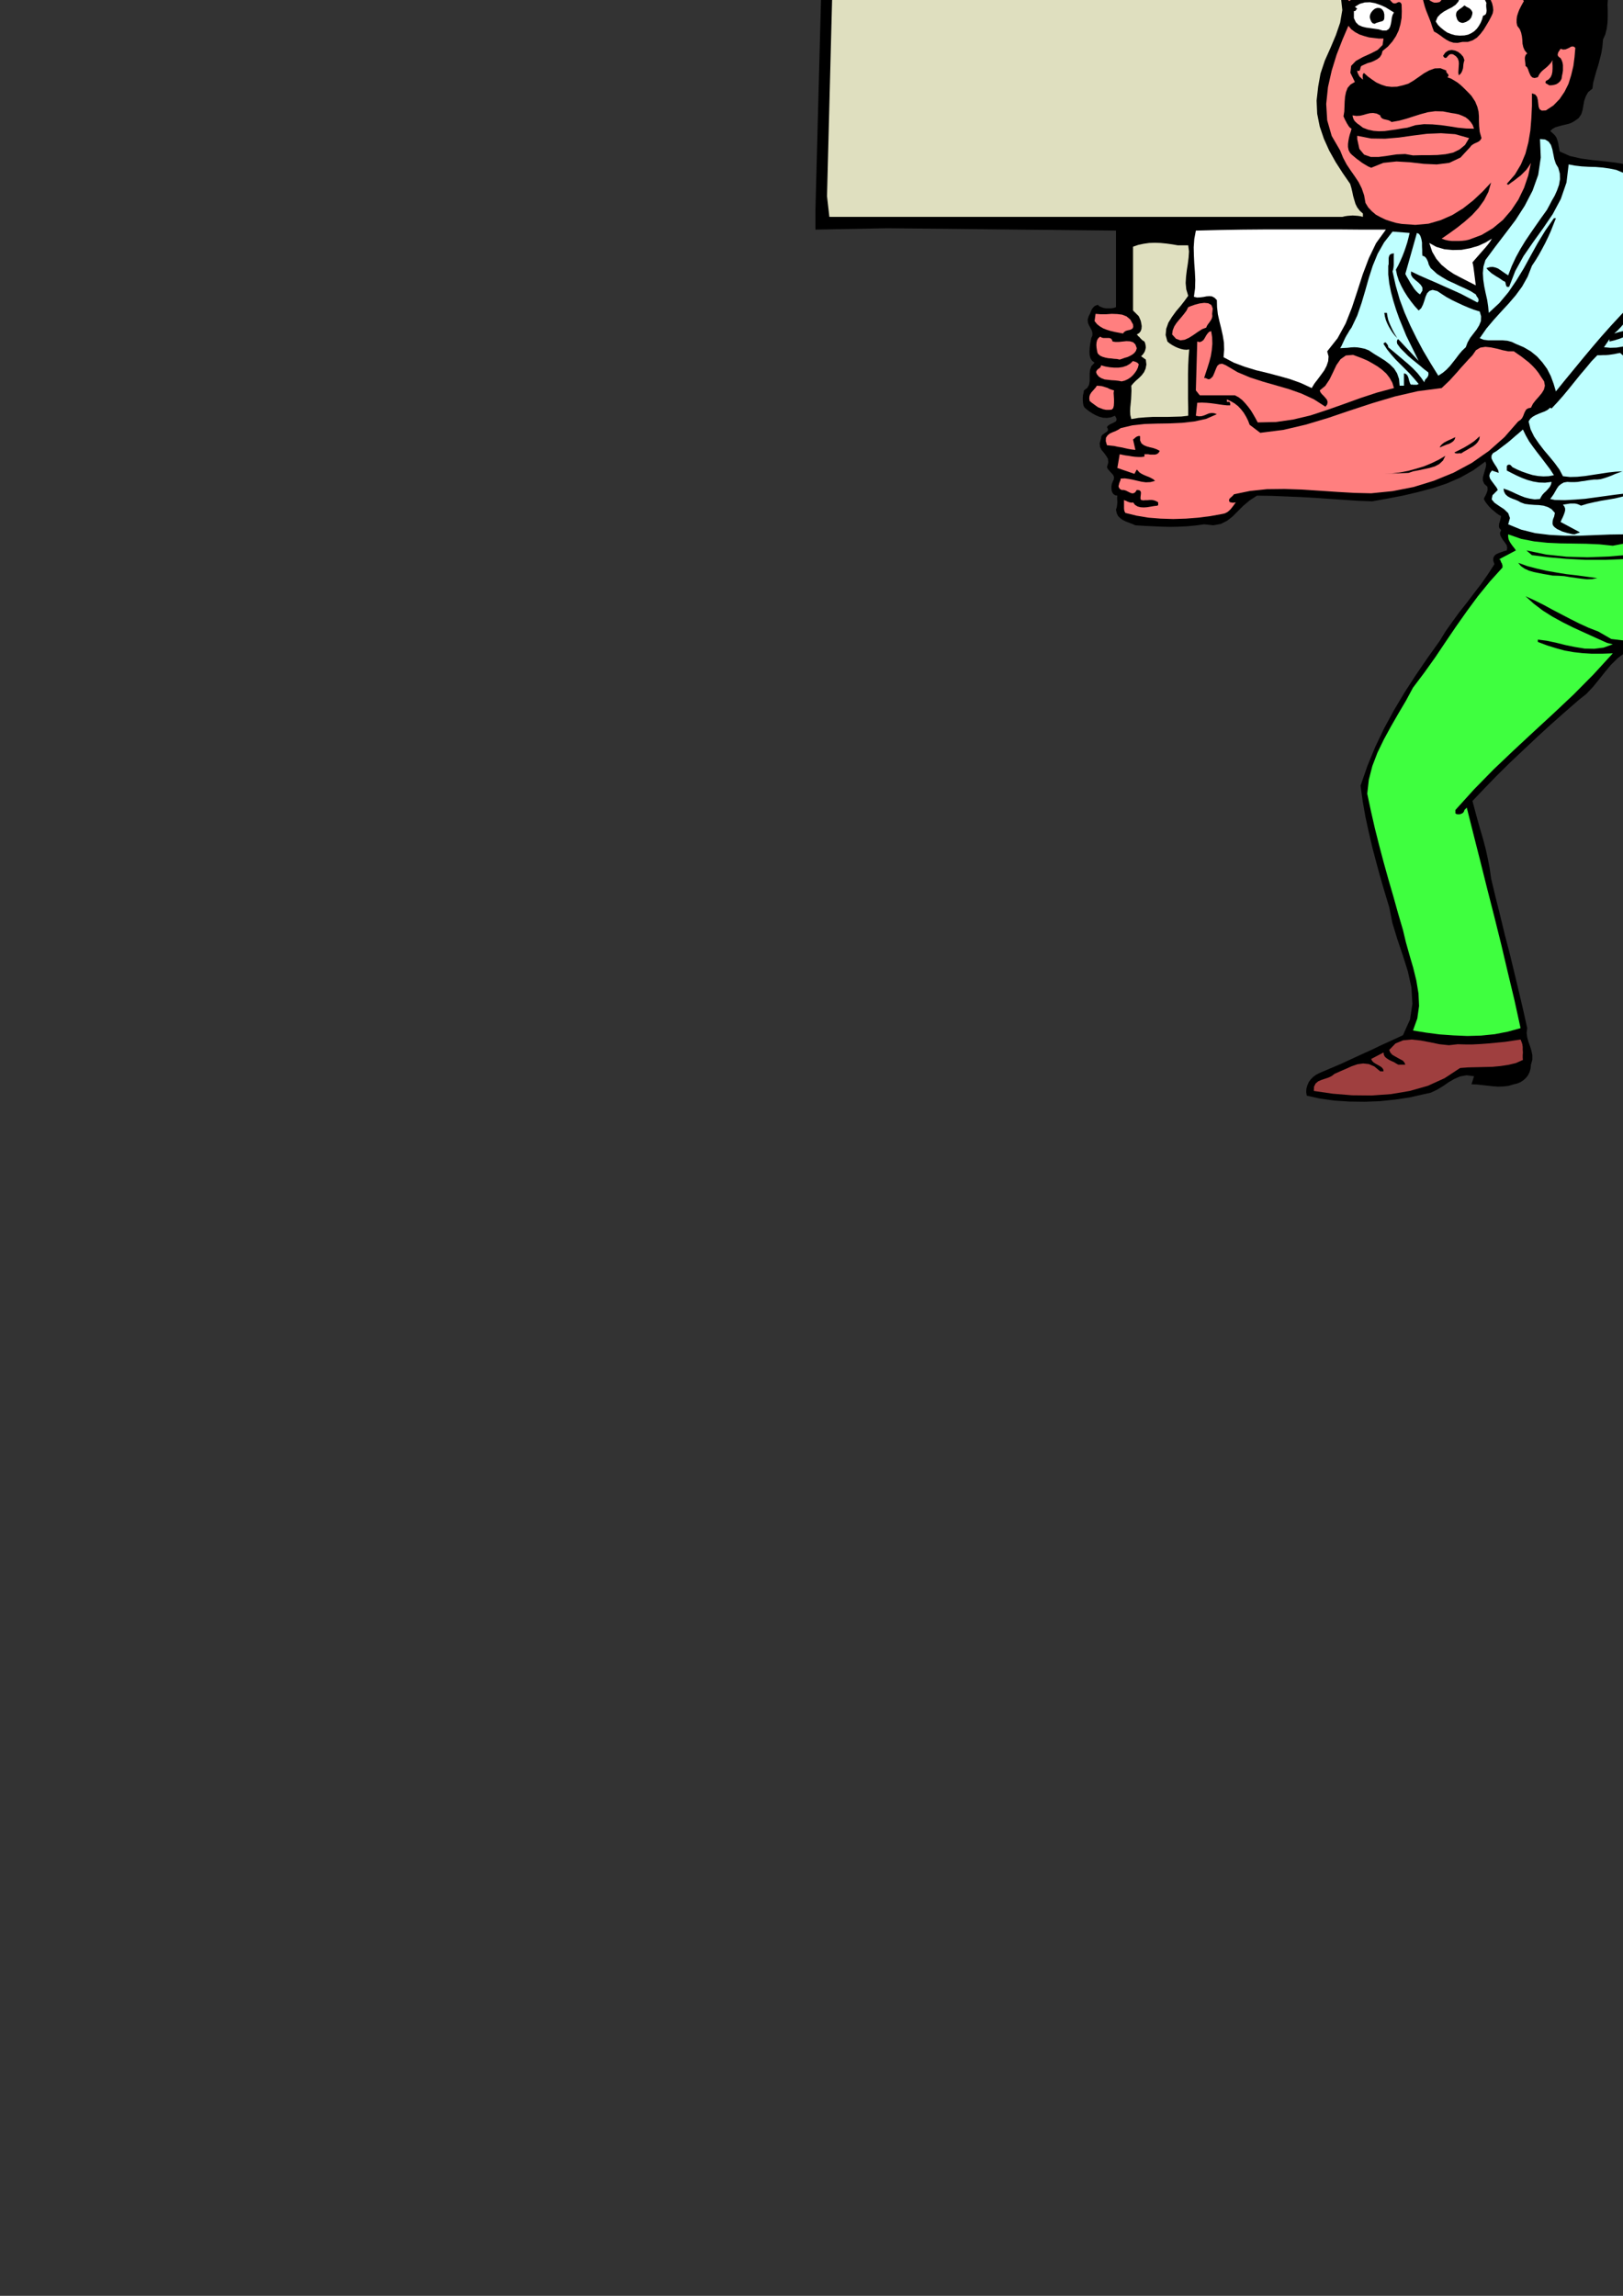
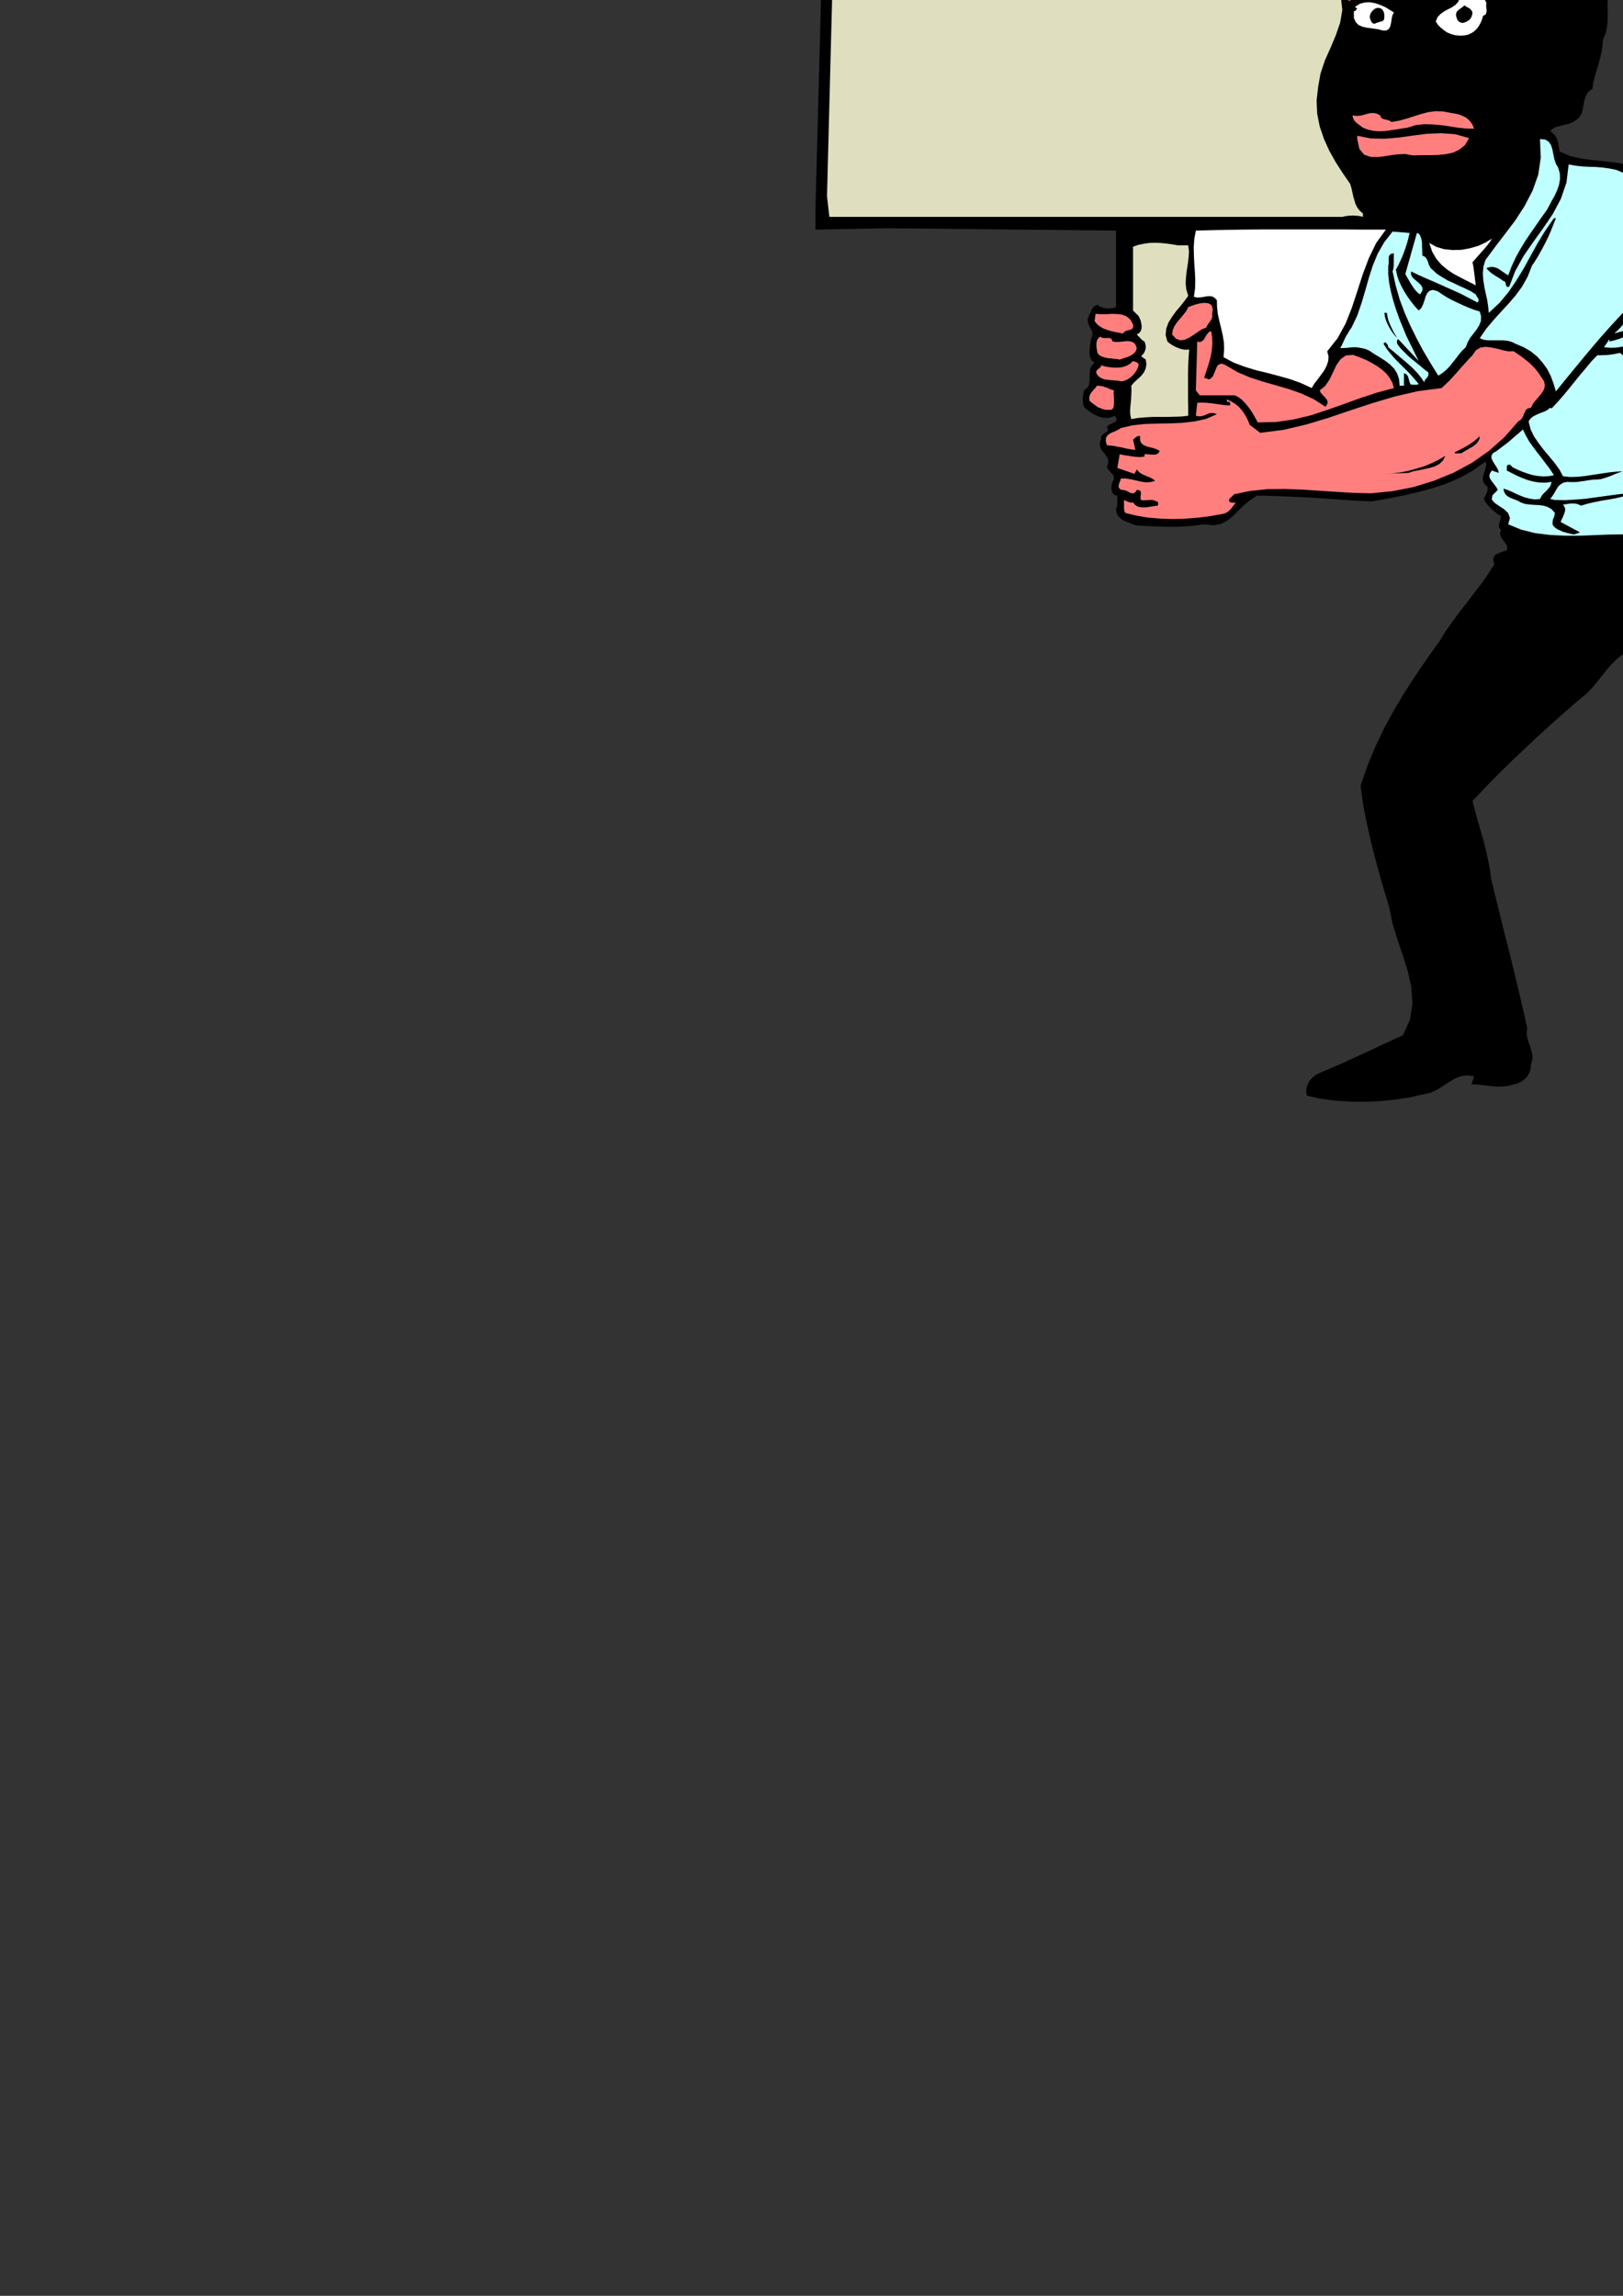
<svg xmlns="http://www.w3.org/2000/svg" height="841.89pt" viewBox="0 0 595.276 841.89" width="595.276pt" version="1.1" id="5643008f-f611-11ea-afe8-dcc15c148e23">
  <rect x="0" y="0" width="595.276" height="841.89" fill="#333333" stroke="none" />
  <g>
    <path style="fill:none;" d="M 297.638,420.945 L 297.638,-165.495 671.462,-165.495 671.462,420.945 297.638,420.945 Z" />
    <path style="fill:#000000;" d="M 557.702,-160.599 L 556.478,-63.039 556.478,-63.039 557.342,-62.463 558.278,-61.959 559.286,-61.599 560.366,-61.239 561.518,-60.951 562.67,-60.591 563.75,-60.375 564.83,-60.087 564.83,-60.087 565.19,-59.871 565.55,-59.727 565.91,-59.511 566.198,-59.295 566.414,-59.007 566.63,-58.719 566.774,-58.359 566.99,-57.927 566.99,-57.927 570.806,-56.631 574.55,-54.903 578.006,-52.599 581.246,-50.007 584.054,-46.983 586.358,-43.527 588.086,-39.783 589.094,-35.751 589.094,-35.751 590.534,-33.879 591.326,-31.647 591.686,-29.343 591.902,-26.895 591.974,-24.447 592.19,-22.143 592.694,-19.983 593.63,-18.111 593.63,-18.111 593.558,-16.815 593.198,-15.519 592.622,-14.295 592.118,-12.999 591.686,-11.703 591.47,-10.407 591.542,-9.039 592.046,-7.671 592.046,-7.671 592.19,-6.951 592.118,-6.303 591.902,-5.655 591.614,-5.007 591.254,-4.431 590.822,-3.783 590.39,-3.207 590.03,-2.631 590.03,-2.631 589.742,-0.471 589.598,1.689 589.67,3.921 589.67,6.081 589.598,8.313 589.31,10.473 588.806,12.561 587.942,14.505 587.942,14.505 587.726,17.025 587.366,19.329 586.79,21.633 586.214,23.865 585.494,26.097 584.918,28.185 584.342,30.345 584.054,32.505 584.054,32.505 582.47,33.801 581.606,35.385 581.03,37.041 580.742,38.697 580.454,40.353 579.95,41.937 579.014,43.305 577.502,44.385 577.502,44.385 576.494,44.961 575.414,45.393 574.19,45.681 572.966,45.969 571.67,46.329 570.446,46.689 569.438,47.265 568.574,48.057 568.574,48.057 569.51,48.849 570.302,49.641 570.878,50.505 571.238,51.513 571.526,52.521 571.67,53.529 571.886,54.609 572.03,55.545 572.03,55.545 575.774,57.201 579.878,58.137 584.126,58.713 588.374,59.145 592.622,59.649 596.798,60.369 600.614,61.665 604.142,63.609 604.142,63.609 607.454,67.785 610.406,72.105 612.926,76.713 615.086,81.465 616.886,86.433 618.182,91.545 619.118,96.801 619.694,102.201 619.694,102.201 621.494,109.113 623.15,116.241 624.734,123.369 626.462,130.353 628.55,137.193 631.214,143.745 634.598,149.865 639.062,155.409 639.062,155.409 639.782,156.777 640.574,158.145 641.366,159.585 642.086,161.097 642.662,162.753 643.094,164.409 643.31,166.137 643.238,167.937 643.238,167.937 649.502,176.217 653.606,185.289 655.91,195.153 656.846,205.449 656.702,216.033 655.982,226.761 654.974,237.273 654.038,247.569 654.038,247.569 652.526,253.041 651.158,258.513 649.862,264.129 648.71,269.889 647.702,275.721 646.766,281.481 646.118,287.385 645.686,293.217 645.686,293.217 648.566,304.233 651.59,315.177 654.686,326.049 657.71,336.993 660.734,347.937 663.614,358.953 666.278,370.041 668.726,381.201 668.726,381.201 668.798,382.065 668.726,382.857 668.726,383.649 668.582,384.369 668.366,385.089 668.15,385.809 667.862,386.457 667.502,387.105 667.502,387.105 668.654,388.977 669.302,390.849 669.59,392.721 669.59,394.665 669.59,396.609 669.518,398.625 669.59,400.641 669.95,402.657 669.95,402.657 669.662,403.449 669.374,404.025 668.942,404.601 668.438,405.033 667.862,405.465 667.214,405.753 666.494,406.113 665.774,406.329 665.774,406.329 665.99,408.057 665.99,409.785 665.63,411.369 665.054,412.809 664.118,414.177 663.038,415.401 661.742,416.481 660.374,417.345 660.374,417.345 655.334,417.993 650.222,418.425 645.038,418.569 639.782,418.641 634.454,418.569 629.198,418.353 623.942,418.209 618.83,418.065 618.83,418.065 617.75,417.489 616.67,416.841 615.518,416.265 614.366,415.545 613.358,414.753 612.494,413.745 611.774,412.665 611.27,411.441 611.27,411.441 611.918,409.569 612.998,407.985 614.51,406.617 616.166,405.393 617.822,404.241 619.55,403.161 621.062,401.937 622.286,400.569 622.286,400.569 622.934,400.281 623.366,399.921 623.582,399.417 623.798,398.913 623.87,398.265 624.086,397.617 624.302,397.041 624.734,396.393 624.734,396.393 626.606,395.097 627.254,393.657 627.182,392.145 626.606,390.489 626.102,388.977 625.958,387.465 626.678,386.169 628.55,385.017 628.55,385.017 628.55,378.033 627.542,371.337 625.742,364.857 623.438,358.449 620.99,352.113 618.47,345.777 616.238,339.297 614.582,332.673 614.582,332.673 609.758,321.729 606.734,310.281 605.006,298.401 604.07,286.233 603.566,273.993 602.918,261.753 601.622,249.657 599.246,237.849 599.246,237.849 596.078,239.289 593.414,241.305 590.966,243.681 588.734,246.345 586.502,249.153 584.27,251.889 581.822,254.481 579.014,256.713 579.014,256.713 573.974,261.105 568.934,265.569 563.894,270.177 558.926,274.857 553.958,279.537 549.134,284.289 544.526,289.041 540.062,293.721 540.062,293.721 540.998,297.249 541.934,300.705 542.942,304.233 543.95,307.689 544.886,311.217 545.678,314.817 546.398,318.489 546.902,322.161 546.902,322.161 548.558,329.073 550.286,335.985 551.942,342.825 553.742,349.737 555.398,356.577 557.054,363.489 558.638,370.257 560.15,377.025 560.15,377.025 559.934,378.753 560.15,380.409 560.582,381.993 561.158,383.577 561.662,385.233 562.022,386.889 562.022,388.617 561.518,390.417 561.518,390.417 561.374,391.857 561.014,393.153 560.438,394.305 559.718,395.241 558.782,396.105 557.702,396.825 556.478,397.329 555.254,397.617 555.254,397.617 553.31,398.193 551.438,398.409 549.422,398.481 547.478,398.337 545.534,398.121 543.59,397.905 541.646,397.689 539.702,397.617 539.702,397.617 540.638,394.665 540.638,394.665 537.902,394.305 535.526,394.737 533.366,395.673 531.278,396.897 529.19,398.337 527.03,399.633 524.726,400.713 522.062,401.289 522.062,401.289 517.022,402.441 511.694,403.233 506.15,403.809 500.534,404.025 494.918,403.953 489.446,403.593 484.19,402.873 479.294,401.793 479.294,401.793 479.078,400.497 479.15,399.201 479.51,397.977 480.014,396.825 480.734,395.817 481.67,394.881 482.75,394.089 484.046,393.441 484.046,393.441 487.934,391.785 491.822,390.129 495.566,388.401 499.31,386.673 503.126,384.945 506.87,383.145 510.686,381.417 514.574,379.617 514.574,379.617 517.166,373.857 518.03,368.097 517.67,362.121 516.374,356.217 514.502,350.313 512.486,344.337 510.686,338.433 509.534,332.673 509.534,332.673 507.878,327.201 506.294,321.801 504.782,316.257 503.342,310.785 502.046,305.241 500.822,299.625 499.814,293.937 499.022,288.105 499.022,288.105 501.542,280.833 504.422,273.849 507.662,267.081 511.262,260.457 515.078,254.049 519.182,247.713 523.502,241.377 528.038,235.041 528.038,235.041 530.198,231.513 532.646,228.057 535.166,224.601 537.902,221.145 540.566,217.617 543.23,214.161 545.75,210.561 548.126,206.889 548.126,206.889 547.694,205.665 547.694,204.657 548.054,203.865 548.702,203.289 549.566,202.857 550.574,202.497 551.582,202.137 552.662,201.849 552.662,201.849 552.806,200.841 552.59,199.905 552.014,199.041 551.366,198.177 550.79,197.313 550.286,196.377 550.142,195.441 550.574,194.361 550.574,194.361 549.998,193.785 549.782,193.281 549.782,192.633 549.854,191.985 550.07,191.337 550.286,190.617 550.43,189.969 550.574,189.249 550.574,189.249 549.638,188.745 548.774,188.097 547.91,187.377 547.046,186.657 546.254,185.865 545.534,185.001 544.814,184.065 544.238,182.985 544.238,182.985 544.454,182.409 544.742,181.905 545.03,181.329 545.246,180.825 545.462,180.249 545.606,179.745 545.606,179.097 545.534,178.449 545.534,178.449 544.382,177.441 543.878,176.217 543.878,175.065 544.238,173.769 544.598,172.545 544.958,171.321 545.102,170.241 544.814,169.233 544.814,169.233 540.35,172.473 535.598,175.137 530.63,177.297 525.446,179.025 520.046,180.465 514.502,181.761 508.886,182.841 503.27,183.849 503.27,183.849 497.87,183.633 492.542,183.273 487.286,182.913 482.03,182.553 476.846,182.265 471.59,182.049 466.334,181.833 461.006,181.761 461.006,181.761 458.27,183.561 455.966,185.505 453.95,187.521 452.078,189.393 450.062,190.977 447.758,192.129 445.022,192.633 441.638,192.273 441.638,192.273 438.47,192.705 435.374,192.993 432.35,193.137 429.254,193.209 426.158,193.137 423.062,192.993 419.822,192.849 416.438,192.633 416.438,192.633 415.286,192.129 414.134,191.697 412.982,191.265 411.83,190.689 410.894,190.041 410.102,189.249 409.598,188.241 409.31,186.873 409.31,186.873 409.526,186.297 409.67,185.649 409.742,185.001 409.814,184.353 409.814,183.705 409.742,183.057 409.742,182.409 409.814,181.761 409.814,181.761 409.022,181.617 408.374,181.185 407.942,180.537 407.726,179.889 407.654,179.097 407.654,178.233 407.798,177.441 408.086,176.721 408.086,176.721 408.518,175.785 408.59,174.993 408.374,174.345 407.942,173.769 407.366,173.193 406.862,172.617 406.358,172.041 405.998,171.321 405.998,171.321 406.502,169.593 406.358,168.225 405.71,167.145 404.918,166.065 404.054,165.057 403.478,163.905 403.334,162.537 403.838,160.809 403.838,160.809 403.91,160.089 404.27,159.513 404.846,159.081 405.422,158.649 405.998,158.289 406.358,157.857 406.358,157.353 405.998,156.633 405.998,156.633 406.43,156.057 407.078,155.625 407.87,155.265 408.59,154.905 409.238,154.545 409.526,154.041 409.454,153.393 408.95,152.457 408.95,152.457 407.438,153.033 406.07,153.249 404.558,153.177 403.19,152.817 401.822,152.241 400.526,151.521 399.23,150.657 398.15,149.793 398.15,149.793 397.646,149.289 397.358,148.569 397.214,147.705 397.142,146.769 397.142,145.833 397.214,144.897 397.43,144.033 397.574,143.169 397.574,143.169 398.798,142.233 399.446,141.081 399.662,139.785 399.662,138.417 399.662,136.977 399.806,135.609 400.31,134.241 401.462,133.017 401.462,133.017 400.526,132.297 399.95,131.361 399.662,130.281 399.59,128.985 399.662,127.689 399.806,126.393 400.022,125.169 400.238,124.017 400.238,124.017 400.67,123.009 400.67,122.001 400.382,121.065 399.878,120.129 399.374,119.193 399.014,118.257 398.942,117.177 399.302,115.953 399.302,115.953 399.662,115.305 399.95,114.657 400.166,114.081 400.454,113.433 400.814,112.929 401.246,112.425 401.822,112.065 402.686,111.777 402.686,111.777 403.19,112.281 403.982,112.641 404.774,112.929 405.71,113.073 406.646,113.073 407.51,113.073 408.446,112.929 409.31,112.641 409.31,112.641 409.31,84.561 325.502,83.697 299.078,84.201 299.078,77.001 302.39,-47.775 302.39,-47.775 302.318,-60.951 302.534,-73.839 302.966,-86.583 303.47,-99.255 303.902,-111.927 304.334,-124.815 304.55,-137.847 304.55,-151.383 304.55,-151.383 305.054,-152.607 305.342,-154.047 305.486,-155.559 305.486,-157.071 305.486,-158.583 305.486,-160.167 305.63,-161.607 305.918,-163.047 305.918,-163.047 525.086,-161.463 557.702,-160.599 557.702,-160.599 557.702,-160.599 557.702,-160.599 Z" />
    <path style="fill:#dfdfbf;" d="M 552.662,-63.903 L 552.662,-62.463 552.662,-62.463 551.438,-63.039 550.214,-63.327 548.99,-63.399 547.766,-63.399 546.614,-63.399 545.462,-63.615 544.382,-64.191 543.374,-65.055 543.374,-65.055 538.118,-64.767 532.862,-64.263 527.678,-63.543 522.566,-62.535 517.598,-61.167 512.918,-59.583 508.382,-57.495 504.134,-54.975 504.134,-54.975 500.678,-51.879 497.294,-48.495 494.054,-44.751 491.246,-40.719 489.158,-36.471 487.79,-32.007 487.574,-27.399 488.582,-22.647 488.582,-22.647 488.222,-21.711 488.15,-20.703 488.15,-19.695 488.366,-18.687 488.798,-17.751 489.374,-16.959 490.094,-16.383 491.03,-16.023 491.03,-16.023 493.622,-16.887 493.622,-16.887 493.334,-15.303 492.902,-13.863 492.398,-12.423 491.894,-11.055 491.318,-9.759 490.814,-8.391 490.238,-7.023 489.806,-5.583 489.806,-5.583 491.822,-0.903 492.326,3.705 491.534,8.313 489.95,12.921 488.006,17.529 485.918,22.209 484.334,26.961 483.47,31.785 483.47,31.785 482.894,36.897 483.11,41.721 484.046,46.401 485.558,50.865 487.502,55.185 489.878,59.433 492.47,63.465 495.206,67.425 495.206,67.425 495.638,68.865 495.998,70.377 496.286,71.817 496.718,73.329 497.15,74.769 497.798,76.065 498.734,77.289 499.886,78.297 499.886,78.297 499.886,79.521 499.886,79.521 499.022,79.305 498.086,79.161 497.15,79.089 496.142,79.017 495.134,79.089 494.198,79.161 493.262,79.305 492.398,79.521 492.398,79.521 304.19,79.521 303.326,71.961 309.23,-156.063 309.23,-156.063 309.158,-156.999 309.518,-157.503 310.166,-157.719 310.958,-157.719 311.822,-157.719 312.614,-157.647 313.334,-157.791 313.766,-158.151 313.766,-158.151 328.958,-158.511 553.526,-156.783 552.662,-63.903 552.662,-63.903 552.662,-63.903 552.662,-63.903 Z" />
-     <path style="fill:#ff7f7f;" d="M 541.862,-21.063 L 543.23,-21.351 544.742,-21.711 546.326,-21.927 547.91,-22.143 549.494,-22.287 551.006,-22.287 552.446,-22.215 553.886,-21.927 553.886,-21.927 554.174,-20.415 554.966,-19.263 555.902,-18.399 556.91,-17.607 557.846,-16.815 558.422,-15.951 558.566,-14.727 558.062,-13.071 558.062,-13.071 558.494,-11.487 558.422,-9.759 558.062,-7.959 557.63,-6.231 557.27,-4.431 557.27,-2.703 557.774,-1.047 558.926,0.393 558.926,0.393 558.35,1.401 557.774,2.481 557.198,3.633 556.766,4.785 556.406,5.937 556.262,7.089 556.262,8.313 556.478,9.465 556.478,9.465 557.414,10.689 557.918,11.985 558.206,13.353 558.35,14.649 558.422,16.017 558.71,17.313 559.214,18.465 560.15,19.617 560.15,19.617 559.646,20.049 559.43,20.553 559.286,21.129 559.286,21.705 559.358,22.353 559.43,22.929 559.502,23.577 559.502,24.153 559.502,24.153 560.078,24.657 560.438,25.377 560.726,26.241 561.086,27.105 561.446,27.825 562.022,28.401 562.814,28.617 564.038,28.329 564.038,28.329 564.542,27.321 565.118,26.529 565.838,25.809 566.63,25.161 567.422,24.513 568.142,23.793 568.862,23.001 569.438,22.065 569.438,22.065 569.366,23.001 569.438,24.081 569.438,25.233 569.366,26.385 569.15,27.393 568.718,28.329 567.998,29.121 566.99,29.697 566.99,29.697 566.846,30.057 566.846,30.345 566.99,30.561 567.278,30.705 567.494,30.849 567.782,30.993 567.998,31.137 568.214,31.281 568.214,31.281 568.934,31.281 569.582,31.209 570.23,31.065 570.878,30.849 571.454,30.489 571.958,30.057 572.39,29.553 572.75,28.833 572.75,28.833 572.894,27.825 573.11,26.817 573.254,25.809 573.254,24.801 573.254,23.865 573.11,23.001 572.822,22.137 572.39,21.345 572.39,21.345 571.814,20.913 571.454,20.553 571.31,20.121 571.382,19.689 571.526,19.185 571.814,18.753 572.102,18.321 572.39,17.889 572.39,17.889 573.326,18.177 574.19,18.105 574.91,17.817 575.558,17.529 576.134,17.169 576.638,17.025 577.214,17.097 577.79,17.529 577.79,17.529 577.502,20.913 577.07,24.225 576.278,27.537 575.27,30.777 573.83,33.657 572.03,36.321 569.726,38.697 566.99,40.497 566.99,40.497 565.478,40.569 564.686,40.065 564.326,39.129 564.182,37.905 564.038,36.681 563.75,35.529 563.102,34.665 561.878,34.233 561.878,34.233 561.878,38.841 561.662,43.377 561.302,47.841 560.582,52.161 559.502,56.337 557.846,60.297 555.614,64.041 552.662,67.425 552.662,67.425 553.166,67.785 553.166,67.785 554.318,66.921 555.542,66.057 556.622,65.193 557.774,64.329 558.782,63.321 559.79,62.313 560.654,61.089 561.518,59.721 561.518,59.721 560.51,64.401 558.998,68.865 556.91,73.185 554.318,77.073 551.222,80.673 547.55,83.697 543.446,86.145 538.838,87.873 538.838,87.873 537.542,88.161 536.318,88.305 535.022,88.377 533.798,88.377 532.574,88.377 531.278,88.233 529.982,87.945 528.758,87.513 528.758,87.513 531.566,85.569 534.446,83.481 537.254,81.249 539.918,78.873 542.294,76.281 544.31,73.473 545.894,70.377 546.902,66.921 546.902,66.921 543.662,70.377 540.278,73.545 536.606,76.425 532.646,78.873 528.398,80.745 523.934,82.041 519.11,82.473 514.07,82.113 514.07,82.113 512.054,81.753 510.11,81.177 508.166,80.529 506.366,79.665 504.638,78.729 503.198,77.505 501.83,76.065 500.822,74.409 500.822,74.409 500.318,71.601 499.454,69.081 498.302,66.777 496.862,64.617 495.35,62.457 493.91,60.297 492.614,57.849 491.534,55.185 491.534,55.185 488.438,49.857 486.782,44.097 486.422,38.121 487.07,31.929 488.438,25.881 490.238,20.049 492.398,14.505 494.558,9.465 494.558,9.465 495.638,10.761 497.006,11.769 498.59,12.633 500.318,13.209 502.118,13.713 503.918,13.929 505.718,14.145 507.446,14.145 507.446,14.145 507.086,16.521 505.286,18.321 502.766,19.617 499.886,20.913 497.294,22.353 495.566,24.153 495.278,26.673 496.934,30.057 496.934,30.057 495.35,30.993 494.27,32.217 493.694,33.729 493.334,35.457 493.19,37.257 493.118,39.129 493.046,40.929 492.758,42.657 492.758,42.657 493.046,43.305 493.334,43.953 493.694,44.601 493.982,45.177 494.342,45.753 494.702,46.329 495.134,46.833 495.71,47.193 495.71,47.193 495.422,48.273 495.062,49.353 494.774,50.505 494.558,51.657 494.414,52.809 494.414,53.889 494.63,55.041 495.206,56.121 495.206,56.121 495.926,56.841 496.79,57.561 497.654,58.281 498.662,59.001 499.598,59.721 500.678,60.369 501.758,61.017 502.91,61.521 502.91,61.521 507.374,59.721 512.198,59.217 517.166,59.505 522.134,60.081 526.958,60.297 531.566,59.721 535.67,57.777 539.198,53.961 539.198,53.961 539.63,53.385 540.134,53.025 540.71,52.665 541.358,52.377 542.006,52.089 542.582,51.729 543.014,51.297 543.374,50.649 543.374,50.649 542.726,48.345 542.51,46.257 542.438,44.385 542.438,42.657 542.294,40.929 541.862,39.201 541.07,37.257 539.702,35.169 539.702,35.169 538.694,34.089 537.686,33.081 536.678,32.073 535.67,31.137 534.59,30.273 533.438,29.553 532.214,28.833 530.846,28.329 530.846,28.329 531.206,27.969 531.278,27.609 531.206,27.321 530.99,27.105 530.774,26.817 530.558,26.529 530.414,26.241 530.486,25.881 530.486,25.881 528.326,25.017 526.238,25.089 524.222,25.809 522.278,26.889 520.334,28.257 518.462,29.553 516.518,30.705 514.574,31.281 514.574,31.281 512.414,31.785 510.398,31.857 508.454,31.641 506.654,31.065 504.854,30.273 503.27,29.193 501.686,28.041 500.246,26.745 500.246,26.745 500.03,27.033 499.886,27.249 499.814,27.537 499.814,27.825 499.814,28.185 499.814,28.545 499.886,28.905 499.886,29.193 499.886,29.193 499.526,28.905 499.166,28.545 498.806,28.257 498.518,27.897 498.302,27.465 498.086,27.033 497.87,26.529 497.798,25.881 497.798,25.881 498.23,26.025 498.59,25.953 498.734,25.737 498.878,25.377 498.95,25.089 499.022,24.729 499.166,24.369 499.382,24.153 499.382,24.153 500.462,23.649 501.614,23.145 502.91,22.785 504.062,22.281 505.142,21.705 506.078,20.985 506.726,19.977 507.086,18.681 507.086,18.681 509.03,17.097 510.686,15.225 511.982,13.281 512.99,11.193 513.638,8.961 514.07,6.585 514.142,4.137 514.07,1.617 514.07,1.617 513.782,1.041 513.422,0.825 513.062,0.753 512.63,0.897 512.198,1.113 511.766,1.257 511.262,1.257 510.758,1.041 510.758,1.041 509.03,-0.831 507.158,-2.631 505.142,-4.143 503.054,-5.583 500.894,-6.879 498.662,-7.959 496.286,-8.895 493.982,-9.759 493.982,-9.759 493.982,-10.119 493.982,-10.551 494.054,-10.983 494.126,-11.343 494.27,-11.703 494.486,-11.991 494.774,-12.135 495.206,-12.207 495.206,-12.207 495.206,-13.215 495.422,-14.151 495.782,-15.087 496.142,-16.023 496.43,-16.887 496.574,-17.895 496.502,-18.831 496.07,-19.911 496.07,-19.911 497.51,-19.695 498.95,-19.263 500.318,-18.831 501.758,-18.399 503.27,-18.111 504.71,-18.111 506.222,-18.471 507.734,-19.335 507.734,-19.335 510.038,-18.975 512.27,-18.759 514.574,-18.831 516.878,-19.047 519.182,-19.479 521.342,-20.199 523.43,-21.063 525.374,-22.287 525.374,-22.287 526.814,-21.351 528.254,-20.991 529.694,-21.063 531.206,-21.423 532.646,-21.855 534.086,-22.215 535.454,-22.287 536.75,-21.927 536.75,-21.927 537.398,-22.431 538.046,-22.647 538.694,-22.719 539.342,-22.647 539.99,-22.359 540.638,-21.999 541.214,-21.567 541.862,-21.063 541.862,-21.063 541.862,-21.063 541.862,-21.063 541.862,-21.063 Z" />
    <path style="fill:#000000;" d="M 550.214,-10.119 L 550.214,-7.311 550.214,-7.311 549.998,-7.311 549.854,-7.239 549.71,-7.167 549.638,-7.095 549.566,-7.023 549.422,-6.951 549.35,-6.879 549.35,-6.807 549.35,-6.807 548.774,-7.455 548.342,-8.031 547.91,-8.679 547.406,-9.255 546.974,-9.759 546.398,-10.263 545.822,-10.623 545.174,-10.983 545.174,-10.983 543.878,-10.551 542.582,-10.047 541.358,-9.399 540.134,-8.679 538.982,-7.959 537.974,-6.951 537.11,-5.871 536.39,-4.647 536.39,-4.647 537.47,-4.575 538.55,-4.647 539.63,-4.719 540.782,-4.791 541.934,-4.719 542.942,-4.503 544.094,-4.143 545.174,-3.495 545.174,-3.495 545.606,-2.343 546.182,-1.191 546.758,0.033 547.262,1.185 547.55,2.409 547.694,3.705 547.478,4.929 546.902,6.153 546.902,6.153 546.11,7.665 545.174,9.249 544.166,10.905 543.014,12.417 541.718,13.785 540.134,14.793 538.406,15.369 536.39,15.369 536.39,15.369 534.59,15.729 533.078,15.657 531.71,15.225 530.486,14.577 529.406,13.857 528.254,12.993 527.102,12.201 525.95,11.553 525.95,11.553 525.302,9.825 524.798,8.241 524.222,6.729 523.646,5.289 523.07,3.849 522.566,2.337 522.134,0.753 521.702,-1.047 521.702,-1.047 522.566,-0.903 523.286,-0.615 523.934,-0.183 524.654,0.321 525.302,0.681 526.022,0.969 526.958,0.969 528.038,0.753 528.038,0.753 530.054,-1.479 531.998,-3.855 534.014,-6.231 536.102,-8.535 538.406,-10.479 540.926,-11.991 543.878,-12.855 547.19,-13.071 547.19,-13.071 550.214,-10.119 550.214,-10.119 550.214,-10.119 550.214,-10.119 Z" />
    <path style="fill:#ff7f7f;" d="M 500.246,-2.271 L 499.382,-2.415 498.662,-2.343 497.942,-1.983 497.294,-1.551 496.646,-1.047 496.07,-0.471 495.422,0.033 494.846,0.393 494.846,0.393 493.982,-0.471 493.982,-0.471 494.558,-0.831 494.846,-1.263 494.99,-1.695 494.99,-2.055 494.918,-2.487 494.702,-2.919 494.558,-3.351 494.558,-3.783 494.558,-3.783 495.35,-3.567 496.142,-3.495 496.862,-3.351 497.51,-3.207 498.158,-3.063 498.806,-2.847 499.454,-2.559 500.246,-2.271 500.246,-2.271 500.246,-2.271 500.246,-2.271 500.246,-2.271 Z" />
    <path style="fill:#ffffff;" d="M 545.174,1.041 L 545.102,1.689 545.102,2.409 545.174,3.129 545.246,3.849 545.174,4.497 545.03,5.073 544.598,5.505 543.95,5.793 543.95,5.793 543.59,7.089 543.086,8.313 542.438,9.465 541.718,10.473 540.782,11.409 539.702,12.129 538.478,12.705 537.11,12.993 537.11,12.993 535.382,13.065 533.726,12.921 532.214,12.489 530.774,11.913 529.55,11.049 528.398,10.113 527.39,9.105 526.598,7.881 526.598,7.881 527.246,6.297 528.326,5.145 529.622,4.209 531.062,3.417 532.502,2.697 533.87,1.761 534.878,0.609 535.526,-1.047 535.526,-1.047 536.75,-1.479 538.118,-1.839 539.558,-2.055 540.998,-2.055 542.366,-1.767 543.518,-1.191 544.526,-0.255 545.174,1.041 545.174,1.041 545.174,1.041 545.174,1.041 545.174,1.041 Z" />
    <path style="fill:#ffffff;" d="M 511.262,4.569 L 510.758,5.505 510.47,6.585 510.326,7.737 510.11,8.889 509.822,9.897 509.318,10.689 508.454,11.193 507.086,11.193 507.086,11.193 505.646,10.761 504.134,10.545 502.622,10.329 501.038,10.113 499.598,9.753 498.302,9.177 497.294,8.169 496.574,6.657 496.574,6.657 496.574,4.065 496.574,4.065 496.79,4.065 496.934,4.065 497.078,3.993 497.222,3.849 497.366,3.705 497.438,3.489 497.654,3.345 497.798,3.201 497.798,3.201 496.934,2.481 496.934,2.481 498.734,1.401 500.534,0.897 502.478,0.825 504.422,1.185 506.294,1.833 508.094,2.625 509.75,3.633 511.262,4.569 511.262,4.569 511.262,4.569 511.262,4.569 511.262,4.569 Z" />
    <path style="fill:#000000;" d="M 540.062,4.569 L 539.99,5.289 539.774,5.937 539.558,6.513 539.198,6.945 538.838,7.377 538.334,7.665 537.758,8.025 537.11,8.241 537.11,8.241 536.678,8.385 536.174,8.385 535.742,8.241 535.31,8.097 534.95,7.809 534.662,7.449 534.446,7.089 534.302,6.657 534.302,6.657 534.014,5.649 534.086,4.929 534.302,4.281 534.734,3.849 535.238,3.417 535.886,2.985 536.462,2.553 537.11,1.977 537.11,1.977 537.542,2.265 537.974,2.553 538.406,2.769 538.838,2.985 539.198,3.273 539.558,3.633 539.846,4.065 540.062,4.569 540.062,4.569 540.062,4.569 540.062,4.569 540.062,4.569 Z" />
    <path style="fill:#000000;" d="M 507.734,5.289 L 507.734,6.369 507.662,7.089 507.302,7.593 506.87,7.809 506.294,7.953 505.574,8.169 504.854,8.385 504.134,8.745 504.134,8.745 503.486,8.529 503.054,8.097 502.766,7.521 502.55,6.945 502.406,6.297 502.478,5.649 502.622,5.145 502.91,4.569 502.91,4.569 503.558,3.777 504.278,3.201 505.07,2.913 505.862,2.913 506.51,3.129 507.086,3.633 507.518,4.353 507.734,5.289 507.734,5.289 507.734,5.289 507.734,5.289 507.734,5.289 Z" />
    <path style="fill:#000000;" d="M 537.11,22.065 L 536.894,22.785 536.75,23.505 536.678,24.297 536.606,25.017 536.39,25.737 536.102,26.457 535.67,27.105 535.022,27.609 535.022,27.609 534.878,26.601 534.95,25.521 535.022,24.441 535.094,23.361 535.022,22.425 534.662,21.417 534.014,20.625 532.934,19.905 532.934,19.905 532.214,19.833 531.638,19.977 531.206,20.409 530.846,20.769 530.558,21.129 530.198,21.273 529.766,21.129 529.262,20.481 529.262,20.481 530.126,19.257 531.206,18.537 532.43,18.321 533.654,18.537 534.806,19.041 535.814,19.833 536.678,20.841 537.11,22.065 537.11,22.065 537.11,22.065 537.11,22.065 537.11,22.065 Z" />
    <path style="fill:#ff7f7f;" d="M 540.638,47.193 L 537.758,47.121 534.734,46.833 531.638,46.329 528.542,45.897 525.374,45.609 522.278,45.537 519.182,45.897 516.158,46.833 516.158,46.833 514.142,47.121 512.054,47.481 509.966,47.769 507.878,48.057 505.79,48.129 503.774,47.985 501.758,47.553 499.886,46.833 499.886,46.833 499.238,46.329 498.59,45.825 497.942,45.393 497.366,44.889 496.862,44.385 496.502,43.809 496.214,43.089 496.07,42.297 496.07,42.297 497.438,42.513 498.806,42.441 500.03,42.153 501.254,41.793 502.478,41.505 503.63,41.433 504.926,41.649 506.222,42.297 506.222,42.297 506.438,42.945 506.87,43.377 507.446,43.665 508.022,43.809 508.67,43.953 509.246,44.097 509.894,44.385 510.398,44.745 510.398,44.745 513.206,44.241 515.87,43.521 518.534,42.657 521.054,41.865 523.718,41.145 526.382,40.785 529.262,40.857 532.214,41.433 532.214,41.433 533.654,41.649 535.022,41.937 536.318,42.441 537.542,43.017 538.55,43.809 539.414,44.745 540.134,45.825 540.638,47.193 540.638,47.193 540.638,47.193 540.638,47.193 540.638,47.193 Z" />
    <path style="fill:#ff7f7f;" d="M 538.838,50.649 L 537.326,53.169 535.31,54.825 532.934,55.977 530.198,56.553 527.246,56.841 524.222,56.913 521.198,56.913 518.246,56.985 518.246,56.985 515.366,56.481 512.198,56.625 508.886,57.129 505.646,57.561 502.766,57.561 500.318,56.697 498.59,54.609 497.798,51.009 497.798,51.009 497.798,49.785 497.798,49.785 502.91,50.793 508.022,50.865 513.134,50.433 518.246,49.713 523.358,49.065 528.542,48.849 533.726,49.209 538.838,50.649 538.838,50.649 538.838,50.649 538.838,50.649 538.838,50.649 Z" />
    <path style="fill:#bfffff;" d="M 571.526,61.521 L 572.102,63.609 572.174,65.697 571.814,67.785 571.094,69.801 570.23,71.745 569.15,73.617 568.214,75.417 567.35,77.001 567.35,77.001 565.334,79.809 563.318,82.689 561.374,85.497 559.43,88.377 557.63,91.329 555.974,94.353 554.462,97.593 553.166,100.977 553.166,100.977 552.158,100.329 551.222,99.681 550.286,99.033 549.422,98.457 548.486,98.097 547.478,97.881 546.398,97.953 545.174,98.313 545.174,98.313 545.75,99.033 546.47,99.681 547.118,100.257 547.91,100.761 548.774,101.337 549.638,101.841 550.502,102.417 551.438,103.065 551.438,103.065 551.87,103.209 552.158,103.569 552.23,103.929 552.302,104.361 552.446,104.793 552.59,105.081 552.95,105.225 553.526,105.153 553.526,105.153 555.758,99.393 558.782,93.921 562.31,88.809 565.982,83.697 569.51,78.513 572.462,72.969 574.55,66.921 575.342,60.297 575.342,60.297 577.646,60.729 580.094,61.017 582.614,61.161 585.278,61.233 587.87,61.449 590.39,61.809 592.838,62.313 595.07,63.249 595.07,63.249 598.958,64.329 602.27,66.489 605.222,69.369 607.67,72.897 609.83,76.857 611.63,80.961 613.214,85.137 614.582,89.097 614.582,89.097 616.382,98.025 618.254,106.881 620.27,115.737 622.358,124.521 624.446,133.305 626.39,142.161 628.334,151.017 630.134,159.945 630.134,159.945 630.638,159.945 630.638,159.945 630.926,158.361 630.998,156.921 630.998,155.481 630.854,154.113 630.638,152.817 630.422,151.449 630.134,150.081 629.846,148.641 629.846,148.641 630.638,148.641 630.638,148.641 632.582,151.449 634.598,154.401 636.614,157.641 638.342,161.025 639.494,164.481 639.926,168.081 639.35,171.753 637.694,175.497 637.694,175.497 634.31,181.113 630.062,185.217 625.022,188.241 619.478,190.329 613.574,191.841 607.598,193.137 601.55,194.361 595.718,195.945 595.718,195.945 590.534,196.017 585.062,196.233 579.518,196.449 573.902,196.449 568.43,196.161 563.102,195.513 557.918,194.217 553.166,192.273 553.166,192.273 553.814,189.969 553.166,188.169 551.654,186.729 549.782,185.505 548.126,184.353 547.118,183.129 547.406,181.617 549.35,179.673 549.35,179.673 548.918,178.809 548.27,177.945 547.622,177.081 546.974,176.217 546.47,175.425 546.254,174.489 546.47,173.553 547.19,172.545 547.19,172.545 549.71,173.409 549.71,173.409 549.494,172.401 548.918,171.321 548.198,170.241 547.55,169.161 547.046,168.081 547.046,167.073 547.55,166.209 548.99,165.345 548.99,165.345 550.214,164.409 551.438,163.473 552.59,162.609 553.742,161.673 554.822,160.737 555.974,159.729 557.27,158.649 558.566,157.497 558.566,157.497 559.646,159.729 560.87,161.889 562.31,163.905 563.822,165.921 565.334,167.865 566.918,169.953 568.502,172.041 569.942,174.273 569.942,174.273 567.998,174.633 566.054,174.705 564.11,174.561 562.094,174.201 560.222,173.625 558.35,172.977 556.478,172.185 554.75,171.321 554.75,171.321 554.534,171.105 554.39,170.889 554.174,170.745 554.03,170.529 553.814,170.457 553.598,170.385 553.382,170.385 553.166,170.457 553.166,170.457 552.878,170.601 552.734,170.817 552.662,171.105 552.662,171.393 552.662,171.681 552.662,171.969 552.662,172.257 552.662,172.545 552.662,172.545 554.462,173.481 556.334,174.417 558.278,175.281 560.222,176.001 562.31,176.577 564.47,176.937 566.702,177.009 569.078,176.721 569.078,176.721 568.862,177.657 568.43,178.521 567.782,179.313 567.062,180.105 566.342,180.753 565.694,181.473 565.19,182.265 564.83,182.985 564.83,182.985 562.886,183.129 561.014,182.841 559.286,182.409 557.63,181.761 555.974,181.041 554.462,180.321 552.95,179.673 551.438,179.169 551.438,179.169 551.654,180.321 552.158,181.257 552.95,181.977 553.814,182.481 554.822,182.913 555.83,183.273 556.838,183.705 557.702,184.209 557.702,184.209 559.286,184.785 560.942,185.001 562.742,185.145 564.47,185.217 566.126,185.433 567.71,185.937 569.078,186.729 570.302,188.097 570.302,188.097 570.158,188.745 570.014,189.465 569.726,190.113 569.51,190.833 569.438,191.553 569.438,192.201 569.726,192.849 570.302,193.425 570.302,193.425 571.094,194.001 572.03,194.433 572.894,194.865 573.83,195.153 574.838,195.441 575.774,195.657 576.638,195.873 577.502,195.945 577.502,195.945 579.518,195.225 572.39,191.409 572.39,191.409 572.75,190.545 573.182,189.681 573.542,188.817 573.83,188.025 574.046,187.233 574.046,186.441 573.758,185.721 573.254,185.073 573.254,185.073 574.118,184.929 575.054,184.785 575.918,184.641 576.782,184.641 577.574,184.641 578.366,184.785 579.158,185.073 579.878,185.433 579.878,185.433 582.254,184.713 584.774,184.137 587.222,183.633 589.814,183.201 592.334,182.769 594.782,182.193 597.23,181.473 599.606,180.537 599.606,180.537 596.078,180.969 592.478,181.401 588.806,181.905 585.134,182.409 581.39,182.913 577.718,183.201 573.974,183.417 570.302,183.345 570.302,183.345 568.574,182.985 568.574,182.985 569.222,182.121 569.87,181.185 570.446,180.177 571.022,179.169 571.67,178.233 572.534,177.513 573.542,176.937 574.838,176.721 574.838,176.721 576.134,176.793 577.43,176.793 578.726,176.721 579.95,176.505 581.174,176.361 582.398,176.145 583.478,176.001 584.63,175.857 584.63,175.857 585.782,175.857 587.078,175.713 588.374,175.353 589.67,174.921 591.038,174.417 592.334,173.841 593.702,173.337 595.07,172.833 595.07,172.833 592.55,172.977 589.886,173.265 587.078,173.697 584.198,174.129 581.39,174.561 578.51,174.849 575.846,174.921 573.254,174.633 573.254,174.633 571.958,172.185 570.23,169.809 568.286,167.433 566.27,165.057 564.398,162.609 562.67,160.089 561.374,157.425 560.654,154.545 560.654,154.545 561.302,153.537 562.166,152.817 563.174,152.241 564.326,151.737 565.406,151.305 566.558,150.873 567.638,150.297 568.574,149.505 568.574,149.505 569.078,149.793 569.078,149.793 571.166,147.561 573.326,145.113 575.414,142.593 577.502,140.001 579.59,137.409 581.678,134.961 583.694,132.513 585.854,130.281 585.854,130.281 586.934,130.281 588.014,130.209 589.022,130.209 590.03,130.137 591.038,129.993 592.046,129.849 593.054,129.633 594.206,129.417 594.206,129.417 595.286,130.353 596.654,130.929 598.166,131.289 599.822,131.577 601.478,131.721 603.062,131.937 604.574,132.225 605.87,132.729 605.87,132.729 605.87,131.505 598.382,128.841 598.382,128.841 599.102,128.409 599.966,127.977 600.974,127.545 601.91,127.185 602.918,126.753 603.854,126.321 604.718,125.817 605.51,125.241 605.51,125.241 603.422,125.385 601.334,125.745 599.318,126.177 597.23,126.681 595.07,127.113 592.91,127.473 590.606,127.545 588.302,127.329 588.302,127.329 590.318,124.377 590.318,125.241 590.318,125.241 592.118,124.809 593.99,124.233 595.79,123.513 597.662,122.721 599.534,121.929 601.478,121.209 603.494,120.633 605.51,120.129 605.51,120.129 605.654,120.057 605.798,119.985 605.87,119.841 605.87,119.625 605.87,119.481 605.87,119.265 605.87,119.121 605.87,118.977 605.87,118.977 604.214,119.193 602.486,119.553 600.758,119.913 599.03,120.345 597.23,120.849 595.502,121.353 593.774,121.785 592.046,122.289 592.046,122.289 593.27,121.209 594.566,119.841 595.862,118.329 597.302,116.601 598.67,114.873 600.11,113.145 601.478,111.561 602.918,110.049 602.918,110.049 602.27,109.689 601.694,109.617 601.118,109.761 600.542,110.049 599.966,110.409 599.462,110.841 598.958,111.201 598.382,111.417 598.382,111.417 594.566,115.449 590.894,119.409 587.366,123.369 583.982,127.329 580.67,131.289 577.358,135.321 573.974,139.425 570.662,143.529 570.662,143.529 569.798,140.649 568.79,137.913 567.422,135.249 565.694,132.873 563.75,130.713 561.446,128.841 558.854,127.329 555.974,126.105 555.974,126.105 554.462,125.385 552.878,124.953 551.15,124.809 549.35,124.809 547.622,124.809 545.894,124.809 544.166,124.593 542.726,124.017 542.726,124.017 545.174,120.489 547.838,117.321 550.574,114.297 553.31,111.345 555.902,108.321 558.278,105.081 560.294,101.481 561.878,97.449 561.878,97.449 563.174,95.505 564.398,93.489 565.55,91.401 566.702,89.241 567.782,87.009 568.79,84.777 569.726,82.401 570.662,80.025 570.662,80.025 569.942,80.025 569.942,80.025 566.774,84.561 563.966,89.169 561.374,93.849 558.854,98.457 556.118,102.921 553.238,107.169 549.926,111.129 546.038,114.729 546.038,114.729 545.822,112.425 545.462,109.977 544.886,107.457 544.382,105.009 544.022,102.561 543.878,100.113 544.094,97.737 544.814,95.361 544.814,95.361 548.27,90.681 552.014,85.785 555.83,80.745 559.214,75.489 562.094,69.945 564.182,64.113 565.118,57.777 564.83,51.009 564.83,51.009 566.702,51.153 567.998,51.945 568.862,53.169 569.366,54.753 569.726,56.553 570.086,58.353 570.662,60.081 571.526,61.521 571.526,61.521 571.526,61.521 571.526,61.521 571.526,61.521 Z" />
    <path style="fill:#ffffff;" d="M 508.31,84.201 L 504.71,89.169 502.046,94.713 499.814,100.617 497.87,106.665 495.854,112.785 493.55,118.617 490.598,124.017 486.782,128.841 486.782,128.841 487.286,130.713 487.142,132.441 486.566,134.169 485.702,135.825 484.55,137.409 483.326,139.065 482.102,140.649 481.094,142.305 481.094,142.305 477.062,140.433 473.03,138.993 468.926,137.841 464.822,136.761 460.646,135.753 456.614,134.529 452.582,133.017 448.766,131.001 448.766,131.001 448.982,128.265 448.91,125.601 448.478,123.009 447.902,120.417 447.254,117.825 446.678,115.233 446.39,112.641 446.318,110.049 446.318,110.049 445.454,109.185 444.518,108.681 443.51,108.609 442.502,108.681 441.422,108.897 440.27,109.041 439.046,109.113 437.894,108.825 437.894,108.825 438.326,105.729 438.398,102.633 438.254,99.609 438.038,96.657 437.894,93.705 437.822,90.681 438.038,87.657 438.614,84.561 438.614,84.561 447.11,84.345 455.822,84.201 464.534,84.129 473.39,84.129 482.174,84.129 490.958,84.129 499.67,84.201 508.31,84.201 508.31,84.201 508.31,84.201 508.31,84.201 508.31,84.201 Z" />
    <path style="fill:#bfffff;" d="M 517.022,85.425 L 516.59,87.225 516.158,88.881 515.582,90.681 515.006,92.337 514.358,93.993 513.638,95.649 512.846,97.305 511.982,98.889 511.982,98.889 512.414,100.905 513.062,102.921 513.998,104.937 515.006,106.809 516.23,108.753 517.526,110.553 518.894,112.281 520.334,113.865 520.334,113.865 521.27,113.001 521.918,111.705 522.422,110.265 522.854,108.825 523.43,107.529 524.294,106.665 525.446,106.305 527.174,106.737 527.174,106.737 528.902,107.889 530.702,109.041 532.574,110.049 534.518,110.985 536.534,111.921 538.55,112.785 540.566,113.577 542.726,114.225 542.726,114.225 543.23,116.025 543.158,117.753 542.51,119.337 541.574,120.849 540.35,122.433 539.198,123.945 538.262,125.601 537.614,127.329 537.614,127.329 536.246,128.625 535.094,129.993 534.014,131.433 532.934,132.801 531.854,134.169 530.558,135.537 529.19,136.689 527.534,137.769 527.534,137.769 524.726,133.233 521.99,128.625 519.542,124.017 517.238,119.337 515.15,114.585 513.35,109.761 511.91,104.721 510.758,99.537 510.758,99.537 510.974,98.817 511.118,97.953 511.19,97.089 511.19,96.225 511.19,95.289 511.19,94.425 511.19,93.633 511.262,92.913 511.262,92.913 510.326,93.057 509.75,93.417 509.462,93.993 509.318,94.641 509.318,95.361 509.318,96.153 509.318,96.873 509.174,97.449 509.174,97.449 509.174,100.689 509.534,103.857 510.182,107.097 511.046,110.337 512.054,113.577 513.206,116.817 514.502,119.985 515.798,123.153 515.798,123.153 520.334,132.369 512.846,124.377 512.846,124.377 512.558,124.521 512.486,124.737 512.414,124.953 512.342,125.169 512.342,125.457 512.414,125.673 512.414,125.889 512.486,126.105 512.486,126.105 513.638,127.689 515.006,129.057 516.446,130.497 517.958,131.793 519.47,133.017 520.982,134.241 522.422,135.465 523.862,136.545 523.862,136.545 523.934,137.121 523.862,137.697 523.646,138.129 523.358,138.561 522.998,138.921 522.638,139.353 522.494,139.785 522.422,140.217 522.422,140.217 521.27,138.561 519.902,136.833 518.246,135.105 516.446,133.449 514.574,131.865 512.702,130.281 510.902,128.769 509.174,127.329 509.174,127.329 509.174,127.113 509.102,126.897 509.03,126.609 508.886,126.393 508.742,126.177 508.598,126.033 508.454,125.817 508.31,125.601 508.31,125.601 508.094,125.601 507.95,125.601 507.806,125.673 507.662,125.745 507.662,125.817 507.518,125.889 507.446,126.033 507.446,126.105 507.446,126.105 508.742,128.121 510.254,129.993 511.838,131.793 513.566,133.521 515.294,135.249 517.022,136.977 518.678,138.849 520.334,140.793 520.334,140.793 520.046,140.937 519.758,141.081 519.398,141.081 519.038,141.081 518.606,141.081 518.246,141.081 517.886,141.009 517.526,141.081 517.526,141.081 517.238,140.721 517.022,140.145 516.806,139.497 516.662,138.849 516.446,138.201 516.158,137.625 515.654,137.121 514.934,136.905 514.934,136.905 514.934,141.441 513.35,141.441 513.35,141.441 513.134,138.993 512.414,136.905 511.334,135.177 509.75,133.593 507.95,132.225 506.006,131.001 503.99,129.777 502.046,128.481 502.046,128.481 500.606,127.905 499.238,127.617 497.942,127.401 496.718,127.329 495.422,127.401 494.198,127.545 492.83,127.617 491.534,127.689 491.534,127.689 492.038,126.825 492.47,125.889 492.902,124.953 493.334,124.017 493.838,123.081 494.414,122.145 494.99,121.137 495.71,120.129 495.71,120.129 497.798,115.737 499.382,111.129 500.75,106.521 502.046,101.913 503.486,97.449 505.286,93.057 507.662,88.881 510.758,84.921 510.758,84.921 517.022,85.425 517.022,85.425 517.022,85.425 517.022,85.425 Z" />
    <path style="fill:#bfffff;" d="M 521.702,93.777 L 522.494,94.065 523.07,94.641 523.43,95.289 523.79,96.081 524.006,96.945 524.366,97.665 524.798,98.385 525.374,98.889 525.374,98.889 527.102,100.473 529.046,101.697 530.99,102.849 533.078,103.785 535.166,104.793 537.254,105.729 539.342,106.737 541.286,107.961 541.286,107.961 541.43,108.249 541.574,108.609 541.79,108.897 542.006,109.185 542.15,109.473 542.294,109.761 542.294,110.193 542.222,110.553 542.222,110.553 541.862,110.913 541.862,110.913 538.838,109.329 535.814,107.745 532.79,106.377 529.694,105.009 526.67,103.641 523.646,102.345 520.55,100.977 517.526,99.537 517.526,99.537 517.526,100.761 518.102,101.769 519.11,102.705 520.19,103.569 521.126,104.505 521.702,105.441 521.702,106.593 520.838,107.961 520.838,107.961 520.118,107.457 519.398,106.737 518.678,105.873 518.03,104.865 517.31,103.785 516.662,102.633 516.014,101.553 515.438,100.473 515.438,100.473 519.686,85.425 519.686,85.425 520.478,85.785 520.982,86.577 521.342,87.729 521.558,88.953 521.558,90.321 521.63,91.689 521.63,92.841 521.702,93.777 521.702,93.777 521.702,93.777 521.702,93.777 521.702,93.777 Z" />
    <path style="fill:#ffffff;" d="M 540.062,96.225 L 540.278,97.089 540.422,97.953 540.566,99.033 540.71,100.113 540.854,101.265 540.998,102.417 541.142,103.569 541.286,104.649 541.286,104.649 538.478,103.209 535.814,101.841 533.222,100.473 530.846,98.889 528.686,97.089 526.814,94.929 525.302,92.337 524.222,89.097 524.222,89.097 526.814,90.537 529.766,91.401 532.862,91.689 536.03,91.617 539.126,91.041 542.15,90.177 544.814,88.953 547.19,87.513 547.19,87.513 546.686,88.377 545.966,89.385 545.03,90.537 544.022,91.689 542.942,92.913 541.934,94.065 540.926,95.217 540.062,96.225 540.062,96.225 540.062,96.225 540.062,96.225 540.062,96.225 Z" />
    <path style="fill:#dfdfbf;" d="M 431.99,89.961 L 435.806,89.961 435.806,89.961 436.094,92.193 435.95,94.425 435.662,96.729 435.302,99.033 435.014,101.409 434.87,103.785 435.086,106.089 435.806,108.465 435.806,108.465 434.51,110.265 432.998,112.209 431.342,114.153 429.83,116.241 428.534,118.329 427.742,120.561 427.526,122.865 428.174,125.241 428.174,125.241 429.038,125.961 430.046,126.609 431.126,127.185 432.134,127.617 433.214,127.977 434.222,128.193 435.23,128.265 436.166,128.121 436.166,128.121 435.95,131.001 435.806,133.953 435.734,136.977 435.734,140.073 435.734,143.169 435.734,146.265 435.806,149.433 435.806,152.457 435.806,152.457 433.286,152.745 430.622,152.817 428.03,152.889 425.366,152.889 422.774,152.889 420.182,153.033 417.518,153.249 414.926,153.681 414.926,153.681 414.566,152.169 414.494,150.729 414.566,149.361 414.71,147.921 414.854,146.409 414.926,144.897 414.998,143.241 414.926,141.441 414.926,141.441 415.718,140.505 416.654,139.569 417.734,138.633 418.742,137.625 419.606,136.473 420.182,135.177 420.47,133.665 420.254,131.865 420.254,131.865 418.526,130.641 418.526,130.641 419.102,130.065 419.534,129.489 419.894,128.841 420.11,128.121 420.254,127.473 420.182,126.681 420.038,125.961 419.75,125.241 419.75,125.241 419.39,125.025 418.958,124.737 418.598,124.377 418.238,124.017 417.878,123.585 417.518,123.297 417.23,122.937 416.942,122.649 416.942,122.649 417.806,122.145 418.382,121.425 418.67,120.561 418.742,119.553 418.598,118.617 418.382,117.609 418.022,116.745 417.662,115.953 417.662,115.953 415.574,113.865 415.574,113.865 415.574,111.057 415.574,108.105 415.574,105.081 415.574,101.985 415.574,98.961 415.574,96.009 415.574,93.129 415.574,90.465 415.574,90.465 417.446,89.817 419.462,89.385 421.478,89.097 423.566,89.025 425.654,89.097 427.814,89.313 429.902,89.601 431.99,89.961 431.99,89.961 431.99,89.961 431.99,89.961 431.99,89.961 Z" />
    <path style="fill:#ff7f7f;" d="M 444.59,115.089 L 444.662,115.953 444.518,116.601 444.23,117.249 443.798,117.897 443.438,118.401 443.006,118.977 442.646,119.553 442.43,120.129 442.43,120.129 440.918,120.705 439.334,121.713 437.678,122.865 436.094,123.873 434.51,124.593 432.926,124.809 431.342,124.233 429.902,122.649 429.902,122.649 430.118,121.137 430.694,119.697 431.486,118.473 432.422,117.321 433.358,116.241 434.294,115.089 435.158,113.937 435.806,112.641 435.806,112.641 436.886,112.209 438.326,111.705 439.982,111.273 441.71,111.057 443.15,111.201 444.302,111.849 444.806,113.145 444.59,115.089 444.59,115.089 444.59,115.089 444.59,115.089 444.59,115.089 Z" />
    <path style="fill:#000000;" d="M 508.67,114.729 L 508.886,116.025 509.174,117.321 509.606,118.473 510.11,119.625 510.614,120.705 511.19,121.857 511.838,122.937 512.486,124.017 512.486,124.017 511.622,123.081 510.83,122.073 510.11,120.993 509.39,119.769 508.814,118.617 508.31,117.393 507.95,116.097 507.734,114.729 507.734,114.729 508.67,114.729 508.67,114.729 508.67,114.729 508.67,114.729 Z" />
    <path style="fill:#ff7f7f;" d="M 415.574,118.977 L 415.646,119.841 415.43,120.417 414.926,120.777 414.35,120.993 413.63,121.137 412.91,121.353 412.334,121.713 411.902,122.289 411.902,122.289 410.318,122.001 408.806,121.713 407.294,121.353 405.926,120.921 404.63,120.417 403.406,119.697 402.398,118.905 401.462,117.753 401.462,117.753 401.822,115.089 401.822,115.089 403.694,115.233 405.71,115.233 407.726,115.089 409.742,115.161 411.542,115.377 413.198,116.025 414.566,117.177 415.574,118.977 415.574,118.977 415.574,118.977 415.574,118.977 415.574,118.977 Z" />
    <path style="fill:#ff7f7f;" d="M 444.23,121.425 L 444.59,123.729 444.662,126.105 444.446,128.409 444.086,130.641 443.51,132.801 442.862,134.889 442.214,136.833 441.638,138.633 441.638,138.633 441.854,138.633 442.142,138.633 442.502,138.777 442.79,138.921 443.15,139.065 443.51,139.065 443.87,138.921 444.23,138.633 444.23,138.633 444.806,138.057 445.238,137.121 445.67,136.041 446.102,134.961 446.534,134.097 447.254,133.521 448.262,133.377 449.63,133.953 449.63,133.953 453.878,136.473 458.486,138.417 463.166,139.929 467.918,141.297 472.67,142.665 477.35,144.321 481.886,146.409 486.134,149.145 486.134,149.145 486.782,148.281 486.926,147.417 486.71,146.625 486.134,145.905 485.558,145.257 484.838,144.537 484.334,143.889 484.046,143.169 484.046,143.169 486.062,141.513 487.646,139.137 488.942,136.473 490.166,133.881 491.678,131.721 493.622,130.353 496.286,130.137 499.886,131.505 499.886,131.505 501.686,132.297 503.486,133.305 505.286,134.385 506.942,135.609 508.454,136.977 509.678,138.561 510.686,140.361 511.262,142.305 511.262,142.305 505.07,143.961 498.95,145.977 492.974,148.137 486.854,150.297 480.734,152.313 474.398,153.825 467.99,154.761 461.294,154.905 461.294,154.905 460.574,153.537 459.71,152.025 458.846,150.585 457.838,149.217 456.758,147.921 455.606,146.697 454.31,145.689 452.942,144.969 452.942,144.969 440.054,144.969 438.614,143.169 439.118,125.241 439.118,125.241 440.054,125.457 440.774,125.169 441.422,124.665 441.926,123.873 442.358,123.081 442.862,122.361 443.438,121.713 444.23,121.425 444.23,121.425 444.23,121.425 444.23,121.425 444.23,121.425 Z" />
    <path style="fill:#ff7f7f;" d="M 408.086,125.241 L 409.094,125.385 410.39,125.385 411.758,125.241 413.126,125.097 414.494,125.169 415.646,125.529 416.438,126.321 416.942,127.689 416.942,127.689 416.654,128.625 416.078,129.417 415.358,129.993 414.494,130.497 413.558,130.929 412.55,131.217 411.542,131.577 410.678,131.865 410.678,131.865 409.67,131.649 408.59,131.577 407.51,131.433 406.502,131.361 405.422,131.145 404.414,130.857 403.478,130.425 402.686,129.705 402.686,129.705 402.47,129.129 402.326,128.337 402.182,127.473 402.11,126.537 402.182,125.601 402.398,124.737 402.83,124.017 403.55,123.441 403.55,123.441 404.054,123.801 404.702,123.945 405.422,123.945 406.142,123.945 406.79,123.945 407.366,124.089 407.798,124.521 408.086,125.241 408.086,125.241 408.086,125.241 408.086,125.241 408.086,125.241 Z" />
    <path style="fill:#ff7f7f;" d="M 565.19,138.129 L 566.342,139.857 566.63,141.441 566.27,142.881 565.478,144.177 564.398,145.473 563.246,146.769 562.238,148.065 561.518,149.505 561.518,149.505 560.51,149.721 559.79,150.153 559.358,150.873 558.998,151.665 558.71,152.457 558.278,153.321 557.702,153.969 556.838,154.545 556.838,154.545 551.798,160.305 546.11,165.345 539.846,169.737 533.15,173.337 525.95,176.289 518.462,178.593 510.758,180.105 502.91,180.897 502.91,180.897 496.79,180.753 490.526,180.393 484.118,179.961 477.566,179.529 471.086,179.313 464.678,179.385 458.486,180.033 452.582,181.257 452.582,181.257 452.366,181.545 452.006,181.905 451.718,182.193 451.358,182.481 451.07,182.769 450.854,183.057 450.782,183.489 450.854,183.849 450.854,183.849 451.07,184.137 451.358,184.209 451.718,184.281 452.078,184.353 452.366,184.353 452.726,184.281 453.014,184.281 453.302,184.209 453.302,184.209 452.87,184.713 452.438,185.361 451.934,186.009 451.43,186.657 450.782,187.305 450.134,187.809 449.27,188.241 448.406,188.457 448.406,188.457 444.014,189.249 439.55,189.825 434.942,190.185 430.334,190.329 425.726,190.185 421.19,189.825 416.87,189.105 412.766,188.097 412.766,188.097 412.478,187.593 412.334,187.089 412.262,186.441 412.262,185.865 412.262,185.217 412.262,184.641 412.262,183.993 412.262,183.345 412.262,183.345 412.694,183.561 413.126,183.705 413.486,183.921 413.918,184.065 414.278,184.209 414.71,184.281 415.142,184.353 415.574,184.209 415.574,184.209 416.294,185.145 417.23,185.721 418.31,186.009 419.462,186.081 420.686,186.009 421.982,185.793 423.278,185.577 424.502,185.433 424.502,185.433 424.574,185.361 424.718,185.289 424.79,185.145 424.79,185.001 424.79,184.785 424.79,184.641 424.79,184.425 424.79,184.209 424.79,184.209 424.07,183.777 423.278,183.489 422.486,183.345 421.694,183.345 420.902,183.417 420.11,183.417 419.318,183.489 418.526,183.345 418.526,183.345 418.31,182.913 418.31,182.337 418.382,181.689 418.454,181.041 418.454,180.465 418.238,180.033 417.806,179.745 416.942,179.673 416.942,179.673 416.366,180.537 415.718,180.897 415.07,180.897 414.35,180.609 413.63,180.249 412.91,179.889 412.118,179.673 411.398,179.673 411.398,179.673 410.75,179.313 410.39,178.809 410.246,178.305 410.39,177.729 410.534,177.153 410.75,176.577 410.966,176.073 411.038,175.497 411.038,175.497 412.55,175.425 414.062,175.641 415.574,175.929 417.086,176.289 418.67,176.649 420.254,176.865 421.91,176.793 423.638,176.361 423.638,176.361 423.062,175.785 422.27,175.353 421.406,174.921 420.47,174.561 419.606,174.201 418.742,173.769 417.95,173.265 417.302,172.545 417.302,172.545 416.942,172.185 416.078,173.769 409.814,171.609 410.678,166.569 410.678,166.569 411.686,166.785 412.766,167.001 413.918,167.145 415.142,167.361 416.294,167.505 417.518,167.577 418.67,167.577 419.75,167.433 419.75,167.433 419.75,166.569 419.75,166.569 420.326,166.569 421.118,166.569 421.91,166.713 422.846,166.713 423.638,166.713 424.358,166.497 424.934,166.065 425.366,165.345 425.366,165.345 424.286,164.769 423.062,164.337 421.838,164.049 420.542,163.689 419.534,163.257 418.67,162.609 418.166,161.529 418.166,159.945 418.166,159.945 417.734,159.873 417.374,159.945 417.014,160.089 416.726,160.233 416.438,160.449 416.15,160.737 415.862,160.953 415.574,161.169 415.574,161.169 416.438,164.985 416.438,164.985 415.142,164.841 413.846,164.625 412.55,164.337 411.254,164.049 409.958,163.833 408.662,163.545 407.294,163.401 405.998,163.257 405.998,163.257 405.566,161.745 405.638,160.521 406.214,159.657 407.006,159.009 408.086,158.505 409.166,158.073 410.174,157.569 411.038,156.993 411.038,156.993 415.286,155.985 419.822,155.481 424.43,155.337 429.038,155.265 433.646,155.049 438.11,154.545 442.358,153.609 446.318,151.881 446.318,151.881 445.31,151.521 444.374,151.449 443.438,151.593 442.574,151.953 441.71,152.313 440.774,152.601 439.766,152.673 438.614,152.457 438.614,152.457 439.118,147.705 439.118,147.705 440.774,147.633 442.43,147.705 444.014,147.849 445.67,148.065 447.11,148.281 448.622,148.497 449.99,148.641 451.214,148.641 451.214,148.641 451.214,148.497 451.214,148.353 451.214,148.137 451.214,147.921 451.142,147.777 451.07,147.633 450.998,147.489 450.854,147.345 450.854,147.345 449.99,147.345 449.99,146.481 449.99,146.481 451.43,147.129 452.798,147.921 454.094,148.929 455.174,150.081 456.182,151.377 457.046,152.817 457.766,154.257 458.342,155.769 458.342,155.769 462.23,158.721 462.23,158.721 470.726,157.641 479.006,155.697 487.142,153.249 495.206,150.513 503.342,147.849 511.55,145.401 519.974,143.457 528.758,142.305 528.758,142.305 530.198,140.937 531.638,139.569 533.078,137.985 534.446,136.473 535.814,134.889 537.254,133.305 538.622,131.793 540.062,130.281 540.062,130.281 541.358,128.409 542.942,127.473 544.814,127.185 546.83,127.401 548.918,127.833 551.078,128.409 553.238,128.841 555.254,128.841 555.254,128.841 556.694,129.849 558.062,130.785 559.43,131.865 560.726,132.873 562.022,134.097 563.174,135.321 564.254,136.689 565.19,138.129 565.19,138.129 565.19,138.129 565.19,138.129 565.19,138.129 Z" />
    <path style="fill:#ff7f7f;" d="M 417.662,133.593 L 417.374,134.745 416.87,135.825 416.222,136.761 415.502,137.625 414.638,138.417 413.63,139.065 412.55,139.569 411.398,139.857 411.398,139.857 410.246,139.641 408.95,139.497 407.654,139.425 406.358,139.281 405.134,139.137 403.982,138.705 403.046,138.129 402.326,137.265 402.326,137.265 402.038,136.545 402.11,136.113 402.398,135.681 402.758,135.321 403.118,135.105 403.55,134.745 403.766,134.385 403.838,133.953 403.838,133.953 405.35,134.385 407.006,134.673 408.59,134.817 410.246,134.817 411.758,134.601 413.27,134.097 414.494,133.377 415.574,132.369 415.574,132.369 415.862,132.513 416.15,132.585 416.438,132.657 416.726,132.801 417.014,132.945 417.23,133.089 417.446,133.305 417.662,133.593 417.662,133.593 417.662,133.593 417.662,133.593 417.662,133.593 Z" />
    <path style="fill:#ff7f7f;" d="M 408.59,143.169 L 408.446,144.105 408.518,145.185 408.59,146.409 408.59,147.633 408.518,148.785 408.302,149.649 407.726,150.225 406.862,150.297 406.862,150.297 405.71,150.297 404.63,150.081 403.694,149.721 402.758,149.361 402.038,148.857 401.246,148.281 400.454,147.705 399.662,147.057 399.662,147.057 399.518,146.121 399.59,145.329 399.806,144.681 400.238,143.961 400.742,143.385 401.318,142.737 401.822,142.161 402.326,141.441 402.326,141.441 403.262,141.513 404.054,141.585 404.846,141.801 405.494,142.017 406.214,142.233 406.862,142.593 407.654,142.881 408.59,143.169 408.59,143.169 408.59,143.169 408.59,143.169 408.59,143.169 Z" />
    <path style="fill:#000000;" d="M 542.726,159.945 L 542.582,161.097 542.006,162.105 541.286,162.897 540.278,163.689 539.126,164.337 538.046,164.985 536.894,165.633 535.886,166.281 535.886,166.281 535.526,166.209 535.166,166.209 534.878,166.281 534.518,166.281 534.158,166.281 533.942,166.209 533.654,166.137 533.438,165.921 533.438,165.921 534.59,165.345 535.886,164.697 537.11,164.049 538.334,163.329 539.486,162.609 540.638,161.817 541.718,160.881 542.726,159.945 542.726,159.945 542.726,159.945 542.726,159.945 542.726,159.945 Z" />
-     <path style="fill:#000000;" d="M 533.798,160.305 L 533.51,161.169 533.006,161.817 532.286,162.321 531.494,162.753 530.558,163.041 529.694,163.401 528.83,163.761 528.038,164.121 528.038,164.121 528.398,163.401 528.974,162.825 529.622,162.321 530.414,161.889 531.278,161.457 532.142,161.097 533.006,160.665 533.798,160.305 533.798,160.305 533.798,160.305 533.798,160.305 533.798,160.305 Z" />
    <path style="fill:#000000;" d="M 530.126,167.145 L 529.262,168.873 527.894,170.169 526.238,171.033 524.294,171.609 522.278,172.041 520.262,172.473 518.318,172.833 516.662,173.409 516.662,173.409 507.734,173.769 507.734,173.769 510.542,173.625 513.422,173.265 516.446,172.689 519.326,171.897 522.206,171.033 525.014,169.881 527.678,168.585 530.126,167.145 530.126,167.145 530.126,167.145 530.126,167.145 530.126,167.145 Z" />
    <path style="fill:#000000;" d="M 595.718,172.545 L 596.078,172.113 596.654,171.825 597.374,171.609 598.238,171.537 599.03,171.393 599.894,171.177 600.686,170.889 601.334,170.457 601.334,170.457 600.83,171.105 600.254,171.537 599.606,171.753 598.886,171.969 598.094,172.041 597.302,172.185 596.51,172.329 595.718,172.545 595.718,172.545 595.718,172.545 595.718,172.545 595.718,172.545 Z" />
-     <path style="fill:#3fff3f;" d="M 652.31,241.305 L 650.51,249.297 648.782,257.289 647.27,265.425 645.902,273.561 644.75,281.769 643.886,290.121 643.382,298.473 643.238,306.969 643.238,306.969 643.67,306.249 643.958,305.385 644.03,304.449 644.03,303.513 643.958,302.505 644.03,301.569 644.318,300.777 644.822,299.985 644.822,299.985 647.414,310.281 650.15,320.505 653.102,330.729 656.054,341.025 658.934,351.321 661.67,361.761 664.19,372.345 666.278,382.929 666.278,382.929 662.822,386.025 658.862,388.473 654.614,390.345 650.006,391.641 645.254,392.433 640.43,392.793 635.678,392.721 630.998,392.217 630.998,392.217 630.062,391.569 629.558,390.705 629.342,389.769 629.414,388.761 629.63,387.681 630.062,386.601 630.494,385.593 630.998,384.513 630.998,384.513 631.286,377.889 630.422,371.625 628.766,365.577 626.534,359.745 624.086,354.057 621.494,348.297 619.262,342.393 617.534,336.345 617.534,336.345 619.478,339.009 621.278,341.817 622.934,344.625 624.59,347.505 626.246,350.457 627.902,353.409 629.63,356.217 631.358,359.025 631.358,359.025 629.342,354.201 627.11,349.377 624.806,344.553 622.286,339.729 619.766,334.905 617.174,330.081 614.654,325.257 612.206,320.433 612.206,320.433 609.902,312.729 608.39,304.881 607.382,297.033 606.734,289.041 606.23,280.977 605.726,272.913 605.078,264.849 604.142,256.713 604.142,256.713 604.358,254.265 604.358,251.745 604.07,249.153 603.71,246.561 603.206,243.969 602.558,241.377 601.982,238.785 601.334,236.265 601.334,236.265 604.43,235.113 607.742,233.961 611.126,232.953 614.51,232.017 618.038,231.081 621.494,230.145 624.806,229.209 628.046,228.273 628.046,228.273 624.518,228.417 620.99,228.777 617.462,229.353 613.934,230.145 610.55,231.081 607.238,232.161 603.926,233.313 600.83,234.537 600.83,234.537 603.638,232.161 606.95,229.929 610.478,227.913 614.294,225.969 618.254,224.169 622.214,222.585 626.03,221.001 629.846,219.489 629.846,219.489 628.478,219.561 627.038,219.633 625.526,219.849 623.942,220.209 622.358,220.641 620.846,221.145 619.406,221.721 618.11,222.441 618.11,222.441 613.574,223.449 609.542,225.609 605.942,228.417 602.414,231.297 598.886,233.601 595.142,234.825 590.966,234.321 586.214,231.585 586.214,231.585 582.686,230.217 579.374,228.705 576.062,227.049 572.75,225.321 569.438,223.593 566.126,221.793 562.814,220.137 559.502,218.625 559.502,218.625 562.526,221.361 565.838,223.881 569.366,226.113 573.182,228.201 577.07,230.145 581.174,232.017 585.278,233.889 589.454,235.761 589.454,235.761 591.542,236.265 591.542,236.265 588.158,237.489 584.702,237.921 581.246,237.849 577.718,237.273 574.19,236.553 570.734,235.689 567.35,234.969 564.038,234.537 564.038,234.537 564.038,235.401 564.038,235.401 567.494,236.697 570.734,237.705 573.902,238.569 577.142,239.145 580.382,239.505 583.838,239.721 587.51,239.721 591.542,239.577 591.542,239.577 584.414,247.353 577.142,254.697 569.798,261.609 562.382,268.449 555.11,275.217 547.838,282.129 540.71,289.401 533.798,297.033 533.798,297.033 533.798,298.257 533.798,298.257 534.23,298.545 534.806,298.617 535.31,298.617 535.814,298.473 536.318,298.257 536.678,297.969 536.966,297.537 537.11,297.033 537.11,297.033 537.974,296.169 537.974,296.169 540.494,306.177 543.014,316.113 545.534,326.193 548.126,336.345 550.646,346.497 553.022,356.577 555.47,366.801 557.702,377.025 557.702,377.025 553.022,378.321 548.198,379.257 543.23,379.761 538.19,379.905 533.078,379.689 528.038,379.329 523.07,378.681 518.246,377.889 518.246,377.889 519.83,373.497 520.478,368.889 520.262,364.281 519.47,359.529 518.318,354.849 516.95,350.169 515.654,345.561 514.574,341.025 514.574,341.025 512.774,334.905 511.046,328.713 509.246,322.521 507.518,316.329 505.862,310.065 504.278,303.801 502.838,297.465 501.47,291.057 501.47,291.057 502.046,285.945 503.342,280.905 505.214,276.009 507.59,271.113 510.182,266.361 512.918,261.609 515.726,256.857 518.246,252.177 518.246,252.177 522.422,246.633 526.382,241.089 530.198,235.401 534.014,229.785 537.974,224.169 542.006,218.697 546.398,213.297 551.078,208.113 551.078,208.113 551.078,207.681 551.078,207.321 550.934,206.961 550.862,206.601 550.646,206.313 550.502,205.953 550.358,205.593 550.214,205.161 550.214,205.161 549.71,205.161 555.974,201.849 555.974,201.849 555.614,201.273 555.11,200.625 554.606,199.977 554.102,199.257 553.67,198.537 553.31,197.745 553.166,196.881 553.166,195.945 553.166,195.945 557.918,197.601 562.742,198.537 567.494,199.041 572.246,199.257 577.07,199.329 581.822,199.401 586.646,199.617 591.542,200.121 591.542,200.121 596.078,199.257 600.614,198.321 605.078,197.313 609.542,196.161 613.862,195.009 618.254,193.713 622.574,192.417 626.822,191.049 626.822,191.049 629.558,189.321 632.006,187.161 634.166,184.713 636.11,182.049 637.982,179.241 639.638,176.289 641.222,173.481 642.734,170.817 642.734,170.817 647.846,178.089 651.302,186.153 653.246,194.793 654.11,203.937 654.11,213.369 653.606,222.873 652.958,232.233 652.31,241.305 652.31,241.305 652.31,241.305 652.31,241.305 652.31,241.305 Z" />
    <path style="fill:#000000;" d="M 605.87,178.449 L 607.67,178.449 605.87,178.449 605.87,178.449 605.87,178.449 605.87,178.449 Z" />
    <path style="fill:#000000;" d="M 605.51,179.673 L 604.502,179.601 603.854,179.601 603.206,179.745 602.702,179.889 602.198,180.033 601.622,180.177 600.902,180.177 599.894,180.033 599.894,180.033 600.542,179.817 601.262,179.673 601.91,179.529 602.63,179.385 603.35,179.241 604.07,179.169 604.79,179.025 605.51,178.809 605.51,178.809 605.51,179.673 605.51,179.673 605.51,179.673 605.51,179.673 Z" />
    <path style="fill:#000000;" d="M 620.918,199.761 L 620.414,200.481 619.766,200.841 619.046,200.985 618.326,201.057 617.534,200.985 616.742,201.057 616.094,201.345 615.518,201.849 615.518,201.849 609.47,203.361 602.918,204.369 595.934,205.017 588.806,205.305 581.678,205.305 574.694,204.945 568.07,204.369 561.878,203.577 561.878,203.577 559.862,201.849 559.862,201.849 567.134,203.361 574.622,204.153 582.254,204.369 590.03,204.081 597.806,203.433 605.582,202.425 613.286,201.201 620.918,199.761 620.918,199.761 620.918,199.761 620.918,199.761 620.918,199.761 Z" />
    <path style="fill:#000000;" d="M 585.854,212.001 L 583.982,212.361 582.11,212.433 580.094,212.217 578.006,211.929 575.918,211.641 573.758,211.281 571.598,211.137 569.438,211.065 569.438,211.065 567.854,210.777 566.126,210.489 564.326,210.129 562.526,209.769 560.798,209.265 559.214,208.545 557.846,207.609 556.838,206.385 556.838,206.385 560.222,207.609 563.822,208.545 567.35,209.337 571.022,209.985 574.622,210.561 578.366,210.993 582.11,211.497 585.854,212.001 585.854,212.001 585.854,212.001 585.854,212.001 585.854,212.001 Z" />
-     <path style="fill:#9f3f3f;" d="M 557.702,381.201 L 558.062,382.065 558.35,382.929 558.494,383.937 558.494,384.945 558.566,385.953 558.494,386.961 558.494,387.897 558.566,388.689 558.566,388.689 555.974,389.841 553.238,390.489 550.43,390.921 547.406,391.209 544.454,391.281 541.43,391.353 538.406,391.425 535.526,391.641 535.526,391.641 529.838,395.385 523.646,398.193 517.022,400.065 510.182,401.217 503.126,401.721 495.926,401.649 488.87,401.073 481.886,400.065 481.886,400.065 481.958,398.481 482.534,397.329 483.47,396.537 484.622,396.033 485.918,395.601 487.214,395.169 488.438,394.593 489.446,393.801 489.446,393.801 491.534,392.865 493.694,391.929 495.782,390.993 497.87,390.273 499.958,389.985 502.046,390.201 504.062,391.065 506.222,392.865 506.222,392.865 507.446,392.865 507.446,392.865 507.374,392.217 506.942,391.569 506.294,391.065 505.43,390.561 504.638,390.129 503.846,389.625 503.27,389.049 502.91,388.329 502.91,388.329 507.446,385.953 507.446,385.953 507.59,386.889 508.022,387.609 508.742,388.185 509.534,388.689 510.398,389.121 511.262,389.481 512.054,389.985 512.846,390.417 512.846,390.417 515.438,390.417 515.438,390.417 515.15,389.697 514.574,388.977 513.638,388.473 512.702,387.969 511.694,387.393 510.686,386.817 509.966,386.025 509.534,385.017 509.534,385.017 511.838,382.641 514.646,381.489 517.742,381.201 521.054,381.561 524.51,382.209 527.966,382.929 531.422,383.289 534.662,382.929 534.662,382.929 537.326,383.001 540.134,383.001 543.014,382.857 545.966,382.641 548.918,382.353 551.942,382.065 554.822,381.633 557.702,381.201 557.702,381.201 557.702,381.201 557.702,381.201 557.702,381.201 Z" />
    <path style="fill:#9f3f3f;" d="M 665.414,400.065 L 665.27,399.849 665.126,399.561 664.982,399.201 664.838,398.769 664.622,398.409 664.406,398.049 664.046,397.761 663.686,397.617 663.686,397.617 663.254,399.777 663.254,402.153 663.326,404.745 663.254,407.265 663.038,409.713 662.246,412.017 660.878,413.817 658.646,415.257 658.646,415.257 653.39,415.617 648.206,415.905 643.238,416.121 638.198,416.193 633.158,416.121 628.118,415.833 622.862,415.401 617.534,414.753 617.534,414.753 616.382,414.177 615.59,413.385 615.158,412.521 615.086,411.585 615.302,410.577 615.806,409.641 616.454,408.777 617.246,408.057 617.246,408.057 618.902,407.049 620.414,405.897 621.926,404.673 623.366,403.449 624.734,402.153 626.102,400.785 627.47,399.417 628.91,397.977 628.91,397.977 632.222,397.833 635.606,397.905 638.99,398.049 642.374,398.337 645.686,398.697 648.998,399.057 652.166,399.561 655.334,400.065 655.334,400.065 654.254,398.841 653.03,397.977 651.518,397.401 649.934,397.041 648.206,396.825 646.478,396.609 644.822,396.321 643.238,395.817 643.238,395.817 646.262,395.529 649.142,395.025 652.094,394.449 654.902,393.585 657.638,392.577 660.23,391.281 662.606,389.769 664.91,387.969 664.91,387.969 665.414,389.409 665.918,390.921 666.278,392.577 666.566,394.233 666.71,395.889 666.566,397.401 666.134,398.841 665.414,400.065 665.414,400.065 665.414,400.065 665.414,400.065 665.414,400.065 Z" />
    <path style="fill:#000000;" d="M 651.662,401.289 L 650.87,401.217 649.718,401.145 648.278,401.001 646.622,400.929 644.822,400.929 643.094,400.929 641.582,401.073 640.286,401.289 640.286,401.289 641.078,401.721 641.87,402.081 642.734,402.369 643.454,402.657 644.174,403.017 644.822,403.449 645.326,404.169 645.686,405.105 645.686,405.105 643.814,404.097 641.798,403.449 639.566,403.017 637.262,402.729 634.886,402.657 632.438,402.585 630.062,402.441 627.686,402.153 627.686,402.153 627.686,400.929 627.686,400.929 630.638,400.857 633.59,400.713 636.614,400.425 639.566,400.209 642.59,400.065 645.614,400.137 648.566,400.497 651.662,401.289 651.662,401.289 651.662,401.289 651.662,401.289 651.662,401.289 Z" />
  </g>
</svg>